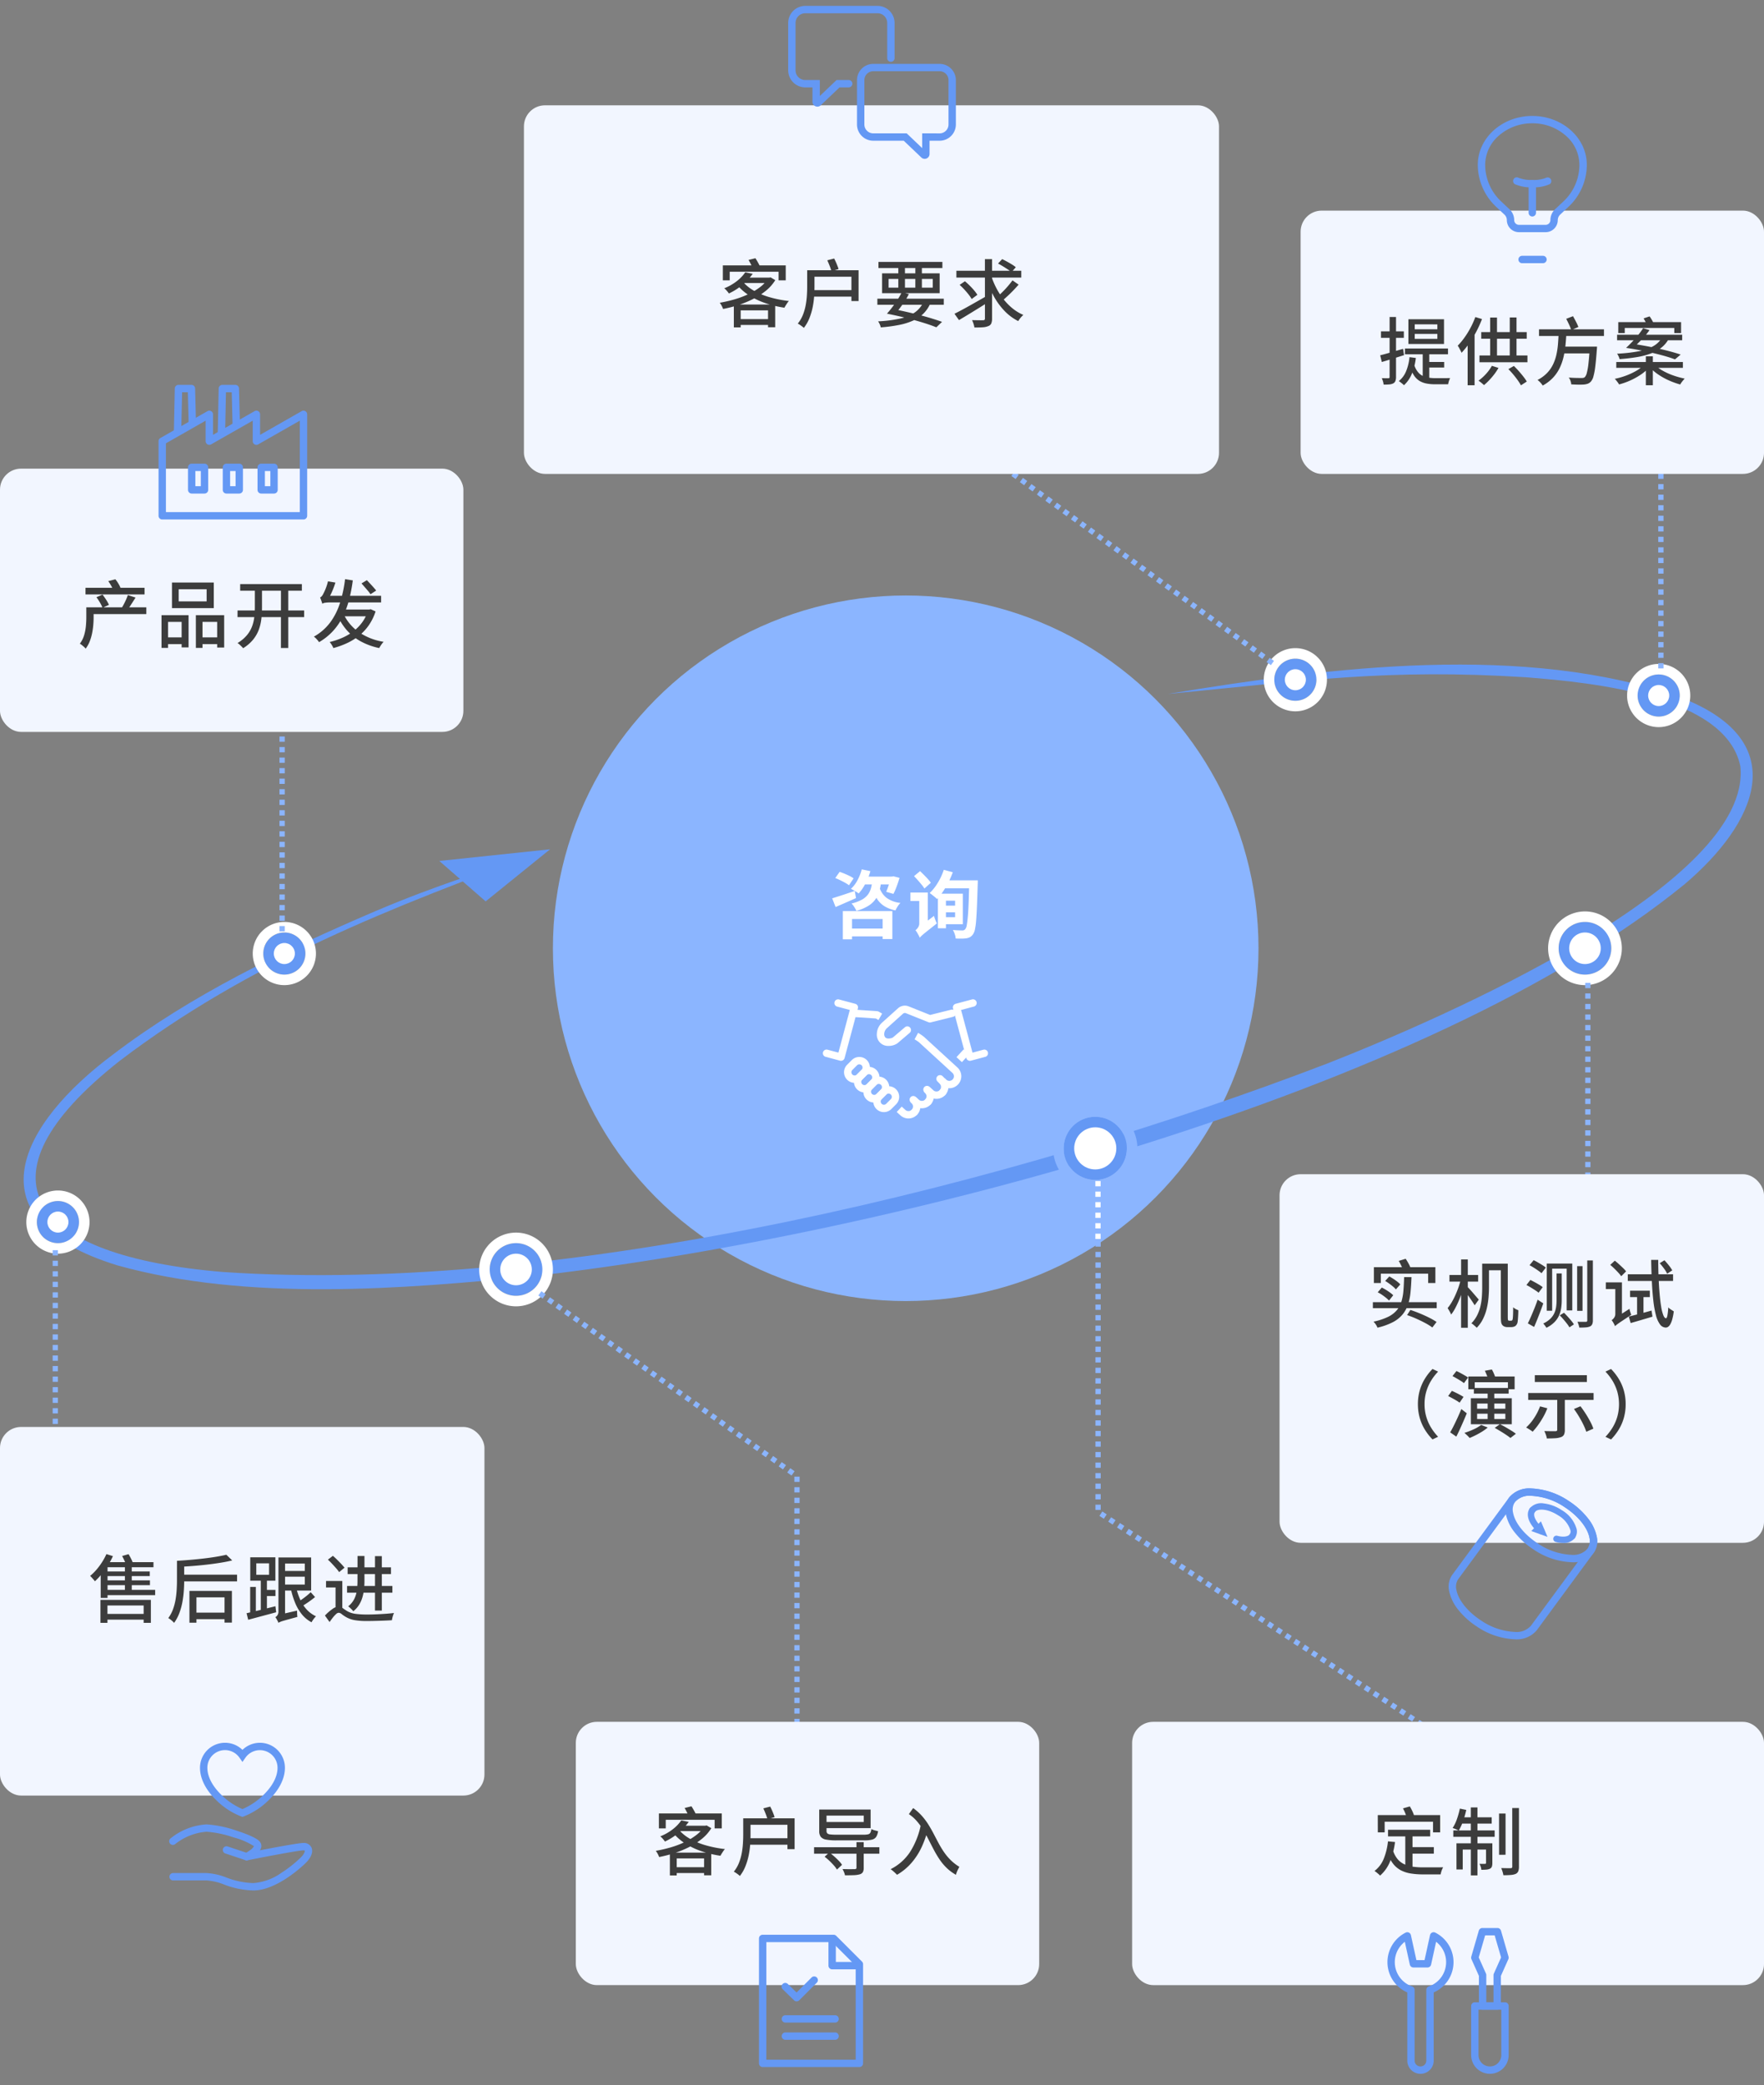
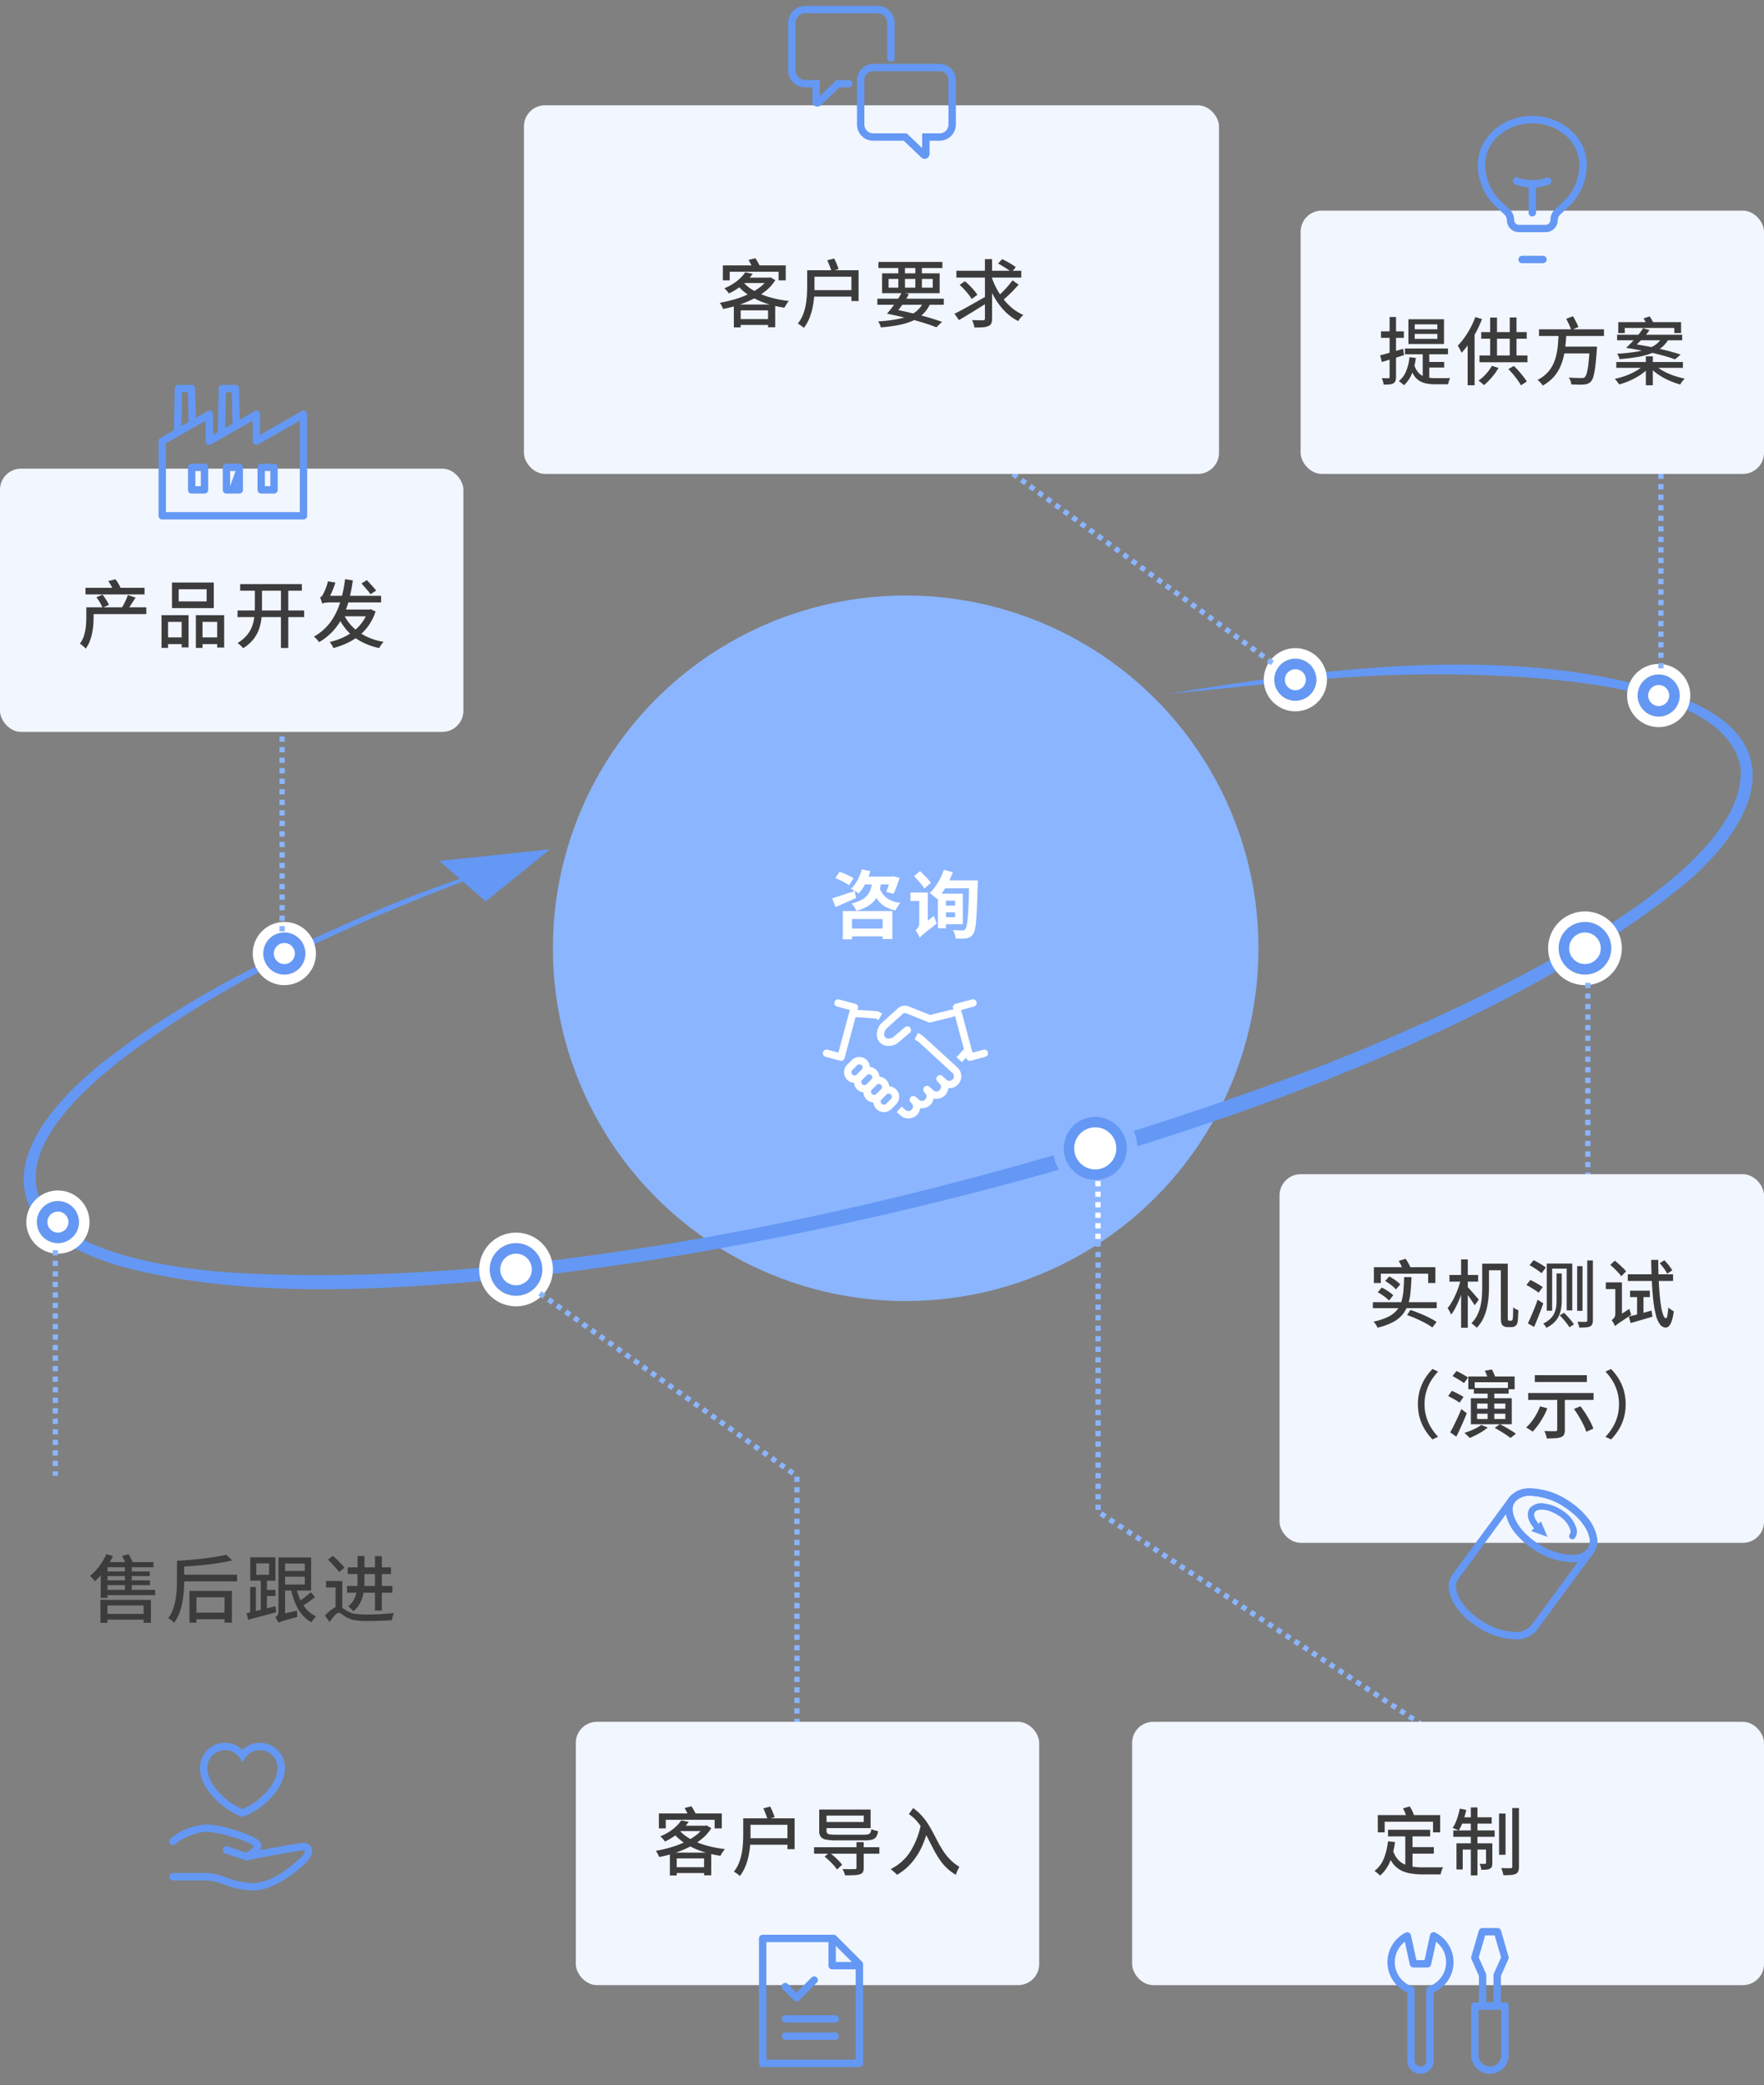
<svg xmlns="http://www.w3.org/2000/svg" width="335" height="396" viewBox="0 0 335 396">
  <rect x="0" y="0" width="335" height="396" fill="#808080" stroke="none" />
  <defs>
    <clipPath id="clip-path">
      <rect id="長方形_2508" data-name="長方形 2508" width="33" height="25" transform="translate(-0.38 -0.085)" fill="#fff" stroke="#707070" stroke-width="1" />
    </clipPath>
    <clipPath id="clip-path-2">
      <rect id="長方形_2509" data-name="長方形 2509" width="335" height="122" transform="translate(2 -0.295)" fill="#fff" stroke="#707070" stroke-width="1" />
    </clipPath>
  </defs>
  <g id="img" transform="translate(-459 -502.91)">
    <g id="グループ_4874" data-name="グループ 4874" transform="translate(64.295 52.991)">
      <g id="コンサルティング" transform="translate(509.787 577.99)">
        <circle id="楕円形_65" data-name="楕円形 65" cx="67" cy="67" r="67" transform="translate(-10.082 -14.981)" fill="#8bb5ff" />
        <path id="パス_2428" data-name="パス 2428" d="M-11.186-.742H-3.6V.742h-7.588Zm-.756-3.318h9.408V1.246H-4.382V-2.562h-5.81V1.3h-1.75Zm3.892-6.552h5.558v1.484H-8.05Zm-.294-1.372,1.638.336a12.042,12.042,0,0,1-.945,2.373A8.776,8.776,0,0,1-8.932-7.406a3.591,3.591,0,0,0-.434-.3q-.266-.161-.546-.322t-.49-.259A5.971,5.971,0,0,0-9.156-9.926,9.441,9.441,0,0,0-8.344-11.984Zm-5.614,5.5,1.218-.385q.686-.217,1.477-.483l1.589-.532.238,1.358q-.994.434-2.009.882t-1.869.812Zm11.1-4.13H-2.6l.266-.056,1.162.294q-.238.812-.546,1.645a11.3,11.3,0,0,1-.616,1.407L-3.7-7.728a12.6,12.6,0,0,0,.462-1.246,13.98,13.98,0,0,0,.378-1.414Zm-3.458.644H-4.62a14.317,14.317,0,0,1-.336,1.932A5.173,5.173,0,0,1-5.677-6.4,4.73,4.73,0,0,1-7.056-5.082a8.539,8.539,0,0,1-2.31.98A3.906,3.906,0,0,0-9.6-4.571a5.412,5.412,0,0,0-.336-.518A2.809,2.809,0,0,0-10.29-5.5a7.677,7.677,0,0,0,2-.749A3.6,3.6,0,0,0-7.14-7.245a3.705,3.705,0,0,0,.567-1.239A10.423,10.423,0,0,0-6.314-9.968Zm1.288,1.3A4.191,4.191,0,0,0-3.682-6.615a5.351,5.351,0,0,0,2.688,1,3.626,3.626,0,0,0-.539.679,5.524,5.524,0,0,0-.413.749,6.438,6.438,0,0,1-2.142-.833A4.475,4.475,0,0,1-5.481-6.447a7.78,7.78,0,0,1-.861-2.079Zm-8.344-1.666.826-1.176q.434.14.938.35t.959.434a4.59,4.59,0,0,1,.749.448l-.868,1.316a5.241,5.241,0,0,0-.721-.469q-.441-.245-.945-.49T-13.37-10.332ZM1.582-10.7l1.148-.952q.35.336.742.728t.742.777a5.735,5.735,0,0,1,.56.707L3.556-8.344a6.811,6.811,0,0,0-.532-.735q-.336-.413-.714-.84T1.582-10.7Zm1.092,11.7L2.3-.532l.336-.532L5.376-3.15a6.278,6.278,0,0,0,.252.763,6.841,6.841,0,0,0,.294.665L4.368-.49q-.6.476-.938.756t-.5.448A2.036,2.036,0,0,0,2.674,1.008ZM.9-7.588h2.73v1.61H.9Zm1.778,8.6A3.526,3.526,0,0,0,2.457.539Q2.31.266,2.156,0a2.041,2.041,0,0,0-.308-.42,2.143,2.143,0,0,0,.483-.511,1.4,1.4,0,0,0,.245-.833V-7.588H4.2V-.616L4.046-.5q-.154.112-.378.294T3.213.182a2.675,2.675,0,0,0-.385.427A.707.707,0,0,0,2.674,1.008ZM7.238-11.9l1.708.462a16.69,16.69,0,0,1-.833,1.911A17.059,17.059,0,0,1,7.084-7.77,10.748,10.748,0,0,1,5.95-6.342a3.029,3.029,0,0,0-.406-.385q-.266-.217-.532-.427T4.55-7.49A8.219,8.219,0,0,0,5.621-8.715a11.234,11.234,0,0,0,.924-1.526A12.37,12.37,0,0,0,7.238-11.9Zm.112,2h5.264v1.512H6.594Zm4.7,0h1.638v.483a2.546,2.546,0,0,1-.014.3q-.07,2.408-.14,4.1t-.161,2.772A12.479,12.479,0,0,1,13.146-.56a2.422,2.422,0,0,1-.35.882,1.846,1.846,0,0,1-.567.553,2.171,2.171,0,0,1-.707.231,6.713,6.713,0,0,1-.91.063q-.546.007-1.12-.021A3.063,3.063,0,0,0,9.324.343,4.039,4.039,0,0,0,8.96-.476q.588.056,1.071.07t.735.014a.719.719,0,0,0,.322-.063.729.729,0,0,0,.238-.2A1.515,1.515,0,0,0,11.6-1.4q.105-.574.2-1.617t.154-2.66q.063-1.617.105-3.871ZM7.182-5.1h3.052v1.274H7.182Zm.112-2.268H10.85v5.8H7.294V-2.912H9.38V-6.034H7.294Zm-1.176,0H7.644V-.8H6.118Z" transform="translate(56.918 49.019)" fill="#fff" />
        <g id="i" transform="translate(40.298 60.104)" clip-path="url(#clip-path)">
          <g id="グループ_4867" data-name="グループ 4867" transform="translate(1.6 2.309)">
            <path id="パス_1224" data-name="パス 1224" d="M14.177,14.013a2.128,2.128,0,0,1-2.245-2.3A2.989,2.989,0,0,1,12.914,9.6l0,0,3.055-2.75.011-.01a1.96,1.96,0,0,1,1.282-.474,1.911,1.911,0,0,1,.707.138l4.078,1.63,4.007-1a.7.7,0,1,1,.34,1.358L22.17,9.545a.7.7,0,0,1-.43-.029L17.454,7.8a.52.52,0,0,0-.195-.038.549.549,0,0,0-.356.13c-2.51,2.26-2.963,2.668-3.058,2.752h0a1.564,1.564,0,0,0-.514,1.1.9.9,0,0,0,.212.66c.379.379,1.225.147,1.423.018l2.3-1.957a.7.7,0,0,1,.908,1.066l-2.322,1.977-.033.026A2.935,2.935,0,0,1,14.177,14.013Z" transform="translate(-2.391 -5.865)" fill="#fff" />
            <path id="パス_1225" data-name="パス 1225" d="M31.561,16.68a.7.7,0,0,1-.676-.519L28.355,6.714a.7.7,0,0,1,.5-.857l3.1-.83a.7.7,0,1,1,.362,1.352l-2.426.649,2.167,8.1,2.059-.552a.7.7,0,1,1,.363,1.352l-2.735.733A.7.7,0,0,1,31.561,16.68Z" transform="translate(-4.352 -5.702)" fill="#fff" />
            <path id="線_148" data-name="線 148" d="M.515,1.944-.515,1,.836-.474,1.867.474Z" transform="translate(25.18 9.286)" fill="#fff" />
            <path id="パス_1226" data-name="パス 1226" d="M3.735,16.68a.7.7,0,0,1-.181-.024L.819,15.923a.7.7,0,1,1,.363-1.352l2.059.552,2.167-8.1L2.981,6.378a.7.7,0,0,1,.362-1.352l3.1.83a.7.7,0,0,1,.5.857L4.412,16.161a.7.7,0,0,1-.676.519Z" transform="translate(-1 -5.702)" fill="#fff" />
            <path id="パス_1227" data-name="パス 1227" d="M11.577,9.2l-.508-.291L7.044,8.645l.093-1.4,4.186.279a.7.7,0,0,1,.3.091l.648.372Z" transform="translate(-1.728 -5.971)" fill="#fff" />
            <path id="パス_1228" data-name="パス 1228" d="M26.62,22.741a2.262,2.262,0,0,1-1.4-.484l-.032-.027-.367-.325.928-1.048.349.309a.869.869,0,0,0,1.11-1.335c-1.01-.924-5.918-5.418-6.339-5.813a8.672,8.672,0,0,0-.849-.561l.664-1.232A8.5,8.5,0,0,1,21.827,13l0,0c.153.146,3.964,3.637,6.33,5.8a2.271,2.271,0,0,1-1.534,3.943Z" transform="translate(-3.314 -6.556)" fill="#fff" />
            <path id="パス_1229" data-name="パス 1229" d="M24.449,26.137a2.263,2.263,0,0,1-1.4-.484l-.032-.027-.834-.738a.7.7,0,0,1,.928-1.048l.816.722a.868.868,0,0,0,1.182-.129.7.7,0,1,1,1.063.911A2.264,2.264,0,0,1,24.449,26.137Z" transform="translate(-3.588 -7.934)" fill="#fff" />
            <path id="パス_1230" data-name="パス 1230" d="M25.974,25.306a.7.7,0,0,1-.531-1.156.864.864,0,0,0-.072-1.2l-.03-.029-.409-.421a.7.7,0,0,1,1-.975l.4.407a2.258,2.258,0,0,1,.172,3.133A.7.7,0,0,1,25.974,25.306Z" transform="translate(-3.922 -7.652)" fill="#fff" />
            <path id="パス_1231" data-name="パス 1231" d="M21.339,28.189a2.26,2.26,0,0,1-1.4-.485l-.032-.027-.663-.587a.7.7,0,1,1,.928-1.048l.645.571a.867.867,0,0,0,1.18-.13.7.7,0,0,1,1.063.911A2.264,2.264,0,0,1,21.339,28.189Z" transform="translate(-3.237 -8.197)" fill="#fff" />
            <path id="パス_1232" data-name="パス 1232" d="M22.895,27.393a.7.7,0,0,1-.531-1.156.864.864,0,0,0-.072-1.2A.7.7,0,1,1,23.238,24a2.258,2.258,0,0,1,.189,3.148A.7.7,0,0,1,22.895,27.393Z" transform="translate(-3.602 -7.952)" fill="#fff" />
            <path id="パス_1233" data-name="パス 1233" d="M18.413,30.372a2.263,2.263,0,0,1-1.4-.484l-.033-.027-.4-.354-.013-.012-.379-.354.955-1.024.373.348.375.332a.868.868,0,0,0,1.182-.13l1.063.911A2.264,2.264,0,0,1,18.413,30.372Z" transform="translate(-2.873 -8.444)" fill="#fff" />
            <path id="パス_1234" data-name="パス 1234" d="M19.985,29.593a.7.7,0,0,1-.531-1.156.864.864,0,0,0-.072-1.2.7.7,0,1,1,.945-1.033,2.258,2.258,0,0,1,.189,3.148A.7.7,0,0,1,19.985,29.593Z" transform="translate(-3.255 -8.215)" fill="#fff" />
            <path id="長方形_2502" data-name="長方形 2502" d="M1.311-.7h1.26a2.011,2.011,0,0,1,0,4.022H1.311a2.011,2.011,0,0,1,0-4.022Zm1.26,2.622A.611.611,0,0,0,2.571.7H1.311a.611.611,0,0,0,0,1.222Z" transform="translate(3.467 13.149) rotate(-45)" fill="#fff" />
            <path id="長方形_2503" data-name="長方形 2503" d="M1.311-.7h1.26a2.011,2.011,0,0,1,0,4.021H1.31a2.011,2.011,0,0,1,0-4.021Zm1.26,2.621A.611.611,0,0,0,2.571.7H1.311a.611.611,0,0,0,0,1.221Z" transform="translate(5.32 15.002) rotate(-45)" fill="#fff" />
            <path id="長方形_2504" data-name="長方形 2504" d="M1.311-.7h1.26a2.011,2.011,0,0,1,0,4.021H1.311a2.011,2.011,0,1,1,0-4.021Zm1.26,2.621A.611.611,0,0,0,2.571.7H1.311a.611.611,0,0,0,0,1.221Z" transform="translate(7.174 16.856) rotate(-45)" fill="#fff" />
            <path id="長方形_2505" data-name="長方形 2505" d="M1.311-.7h1.26a2.011,2.011,0,0,1,0,4.022H1.311a2.011,2.011,0,1,1,0-4.022Zm1.26,2.622A.611.611,0,0,0,2.571.7H1.311a.611.611,0,0,0,0,1.222Z" transform="translate(9.028 18.71) rotate(-45)" fill="#fff" />
          </g>
        </g>
      </g>
      <g id="arr" transform="translate(392.705 575.304)" clip-path="url(#clip-path-2)">
        <path id="パス_1252" data-name="パス 1252" d="M212.228,8.143c30.5-6.726,67.407-13.3,97.367-4.387,22.07,7.3,15.171,23.356,2.525,35.3C265.58,81.355,164.7,113.6,98.153,124.78c-25.165,3.875-54.477,7.754-79.48,2.184-28.913-7.256-19.688-26.05-2.936-39.971C29.874,75,46.823,65.688,64.033,57.225c11.507-5.614,20.186-8.732,32.24-13.437C66.861,56.345,40.541,68.263,17.1,88.107-10.4,112.2,2.318,126.053,38.71,127.164c65.952,1.025,149.313-24.646,207.556-50.591,20.811-9.466,78.817-38.282,75.2-60.46C317.978,3.006,292.988,1.754,279.929,1.425c-26.446-.295-41.734,2.847-67.7,6.718" transform="translate(12.317 -12.834) rotate(3)" fill="#6498f4" />
        <path id="パス_1253" data-name="パス 1253" d="M0,3.312,20.889,0,9.19,10.52Z" transform="translate(85.603 34.814) rotate(3)" fill="#6498f4" />
      </g>
      <g id="dot" transform="translate(-91.295 11.009)">
        <circle id="楕円形_72" data-name="楕円形 72" cx="4" cy="4" r="4" transform="translate(728 564)" fill="#6498f4" />
        <path id="楕円形_72_-_アウトライン" data-name="楕円形 72 - アウトライン" d="M4,0A4,4,0,1,0,8,4,4,4,0,0,0,4,0M4-2A6,6,0,1,1-2,4,6.007,6.007,0,0,1,4-2Z" transform="translate(728 564)" fill="#fff" />
        <circle id="楕円形_73" data-name="楕円形 73" cx="2" cy="2" r="2" transform="translate(730 566)" fill="#fff" />
      </g>
      <g id="dot-2" data-name="dot" transform="translate(-22.295 14.009)">
        <circle id="楕円形_72-2" data-name="楕円形 72" cx="4" cy="4" r="4" transform="translate(728 564)" fill="#6498f4" />
        <path id="楕円形_72_-_アウトライン-2" data-name="楕円形 72 - アウトライン" d="M4,0A4,4,0,1,0,8,4,4,4,0,0,0,4,0M4-2A6,6,0,1,1-2,4,6.007,6.007,0,0,1,4-2Z" transform="translate(728 564)" fill="#fff" />
        <circle id="楕円形_73-2" data-name="楕円形 73" cx="2" cy="2" r="2" transform="translate(730 566)" fill="#fff" />
      </g>
      <g id="dot-3" data-name="dot" transform="translate(-283.295 63.009)">
        <circle id="楕円形_72-3" data-name="楕円形 72" cx="4" cy="4" r="4" transform="translate(728 564)" fill="#6498f4" />
        <path id="楕円形_72_-_アウトライン-3" data-name="楕円形 72 - アウトライン" d="M4,0A4,4,0,1,0,8,4,4,4,0,0,0,4,0M4-2A6,6,0,1,1-2,4,6.007,6.007,0,0,1,4-2Z" transform="translate(728 564)" fill="#fff" />
        <circle id="楕円形_73-3" data-name="楕円形 73" cx="2" cy="2" r="2" transform="translate(730 566)" fill="#fff" />
      </g>
      <g id="dot-4" data-name="dot" transform="translate(-326.295 114.009)">
        <circle id="楕円形_72-4" data-name="楕円形 72" cx="4" cy="4" r="4" transform="translate(728 564)" fill="#6498f4" />
        <path id="楕円形_72_-_アウトライン-4" data-name="楕円形 72 - アウトライン" d="M4,0A4,4,0,1,0,8,4,4,4,0,0,0,4,0M4-2A6,6,0,1,1-2,4,6.007,6.007,0,0,1,4-2Z" transform="translate(728 564)" fill="#fff" />
        <circle id="楕円形_73-4" data-name="楕円形 73" cx="2" cy="2" r="2" transform="translate(730 566)" fill="#fff" />
      </g>
      <g id="dot-5" data-name="dot" transform="translate(-37.286 61.009)">
        <circle id="楕円形_72-5" data-name="楕円形 72" cx="5" cy="5" r="5" transform="translate(727.991 564)" fill="#6498f4" />
        <path id="楕円形_72_-_アウトライン-5" data-name="楕円形 72 - アウトライン" d="M5,0a5,5,0,1,0,5,5A5,5,0,0,0,5,0M5-2A7,7,0,1,1-2,5,7.008,7.008,0,0,1,5-2Z" transform="translate(727.991 564)" fill="#fff" />
        <circle id="楕円形_73-5" data-name="楕円形 73" cx="3" cy="3" r="3" transform="translate(729.991 566)" fill="#fff" />
      </g>
      <g id="dot-6" data-name="dot" transform="translate(-240.286 122.009)">
        <circle id="楕円形_72-6" data-name="楕円形 72" cx="5" cy="5" r="5" transform="translate(727.991 564)" fill="#6498f4" />
        <path id="楕円形_72_-_アウトライン-6" data-name="楕円形 72 - アウトライン" d="M5,0a5,5,0,1,0,5,5A5,5,0,0,0,5,0M5-2A7,7,0,1,1-2,5,7.008,7.008,0,0,1,5-2Z" transform="translate(727.991 564)" fill="#fff" />
        <circle id="楕円形_73-6" data-name="楕円形 73" cx="3" cy="3" r="3" transform="translate(729.991 566)" fill="#fff" />
      </g>
      <g id="dot-7" data-name="dot" transform="translate(-131.707 97.588)">
        <circle id="楕円形_72-7" data-name="楕円形 72" cx="6" cy="6" r="6" transform="translate(728.412 564.421)" fill="#6498f4" />
        <path id="楕円形_72_-_アウトライン-7" data-name="楕円形 72 - アウトライン" d="M6,0a6,6,0,1,0,6,6A6,6,0,0,0,6,0M6-2A8,8,0,1,1-2,6,8.009,8.009,0,0,1,6-2Z" transform="translate(728.412 564.421)" fill="#8bb5ff" />
        <circle id="楕円形_73-7" data-name="楕円形 73" cx="4" cy="4" r="4" transform="translate(730.412 566.421)" fill="#fff" />
      </g>
    </g>
    <g id="item" transform="translate(28.5 29.91)">
      <path id="パス_1525" data-name="パス 1525" d="M663.9,609.576l-.808-.589.589-.808.808.589Zm-1.616-1.178-.808-.589.589-.808.808.589Zm-1.616-1.178-.808-.589.589-.808.808.589Zm-1.616-1.178-.808-.589.589-.808.808.589Zm-1.616-1.178-.808-.589.589-.808.808.589Zm-1.616-1.178-.808-.589.589-.808.808.589Zm-1.616-1.178-.808-.589.589-.808.808.589Zm-1.616-1.178-.808-.589.589-.808.808.589Zm-1.616-1.178-.808-.589.589-.808.808.589Zm-1.616-1.178-.808-.589.589-.808.808.589Zm-1.616-1.178-.808-.589.589-.808.808.589Zm-1.616-1.178-.808-.589.589-.808.808.589Zm-1.616-1.178-.808-.589.589-.808.808.589Zm-1.616-1.178-.808-.589.589-.808.808.589Zm-1.616-1.178-.808-.589.589-.808.808.589Zm-1.616-1.178-.808-.589.589-.808.808.589Zm-1.616-1.178-.808-.589.589-.808.808.589Zm-1.616-1.178-.808-.589.589-.808.808.589Zm-1.616-1.178-.808-.589.589-.808.808.589Zm-1.616-1.178-.808-.589.589-.808.808.589Zm-1.616-1.178-.808-.589.589-.808.808.589Zm-1.616-1.178-.808-.589.589-.808.808.589Zm-1.616-1.178-.808-.589.589-.808.808.589Zm-1.616-1.178-.808-.589.589-.808.808.589Zm-1.616-1.178-.808-.589.589-.808.808.589Zm-1.616-1.178-.808-.589.589-.808.808.589Zm-1.616-1.178-.808-.589.589-.808.808.589Zm-1.616-1.178-.808-.589.589-.808.808.589Zm-1.616-1.178-.808-.589.589-.808.808.589Zm-1.616-1.178-.808-.589.589-.808.808.589Zm-1.616-1.178-.808-.589.589-.808.808.589Zm-1.616-1.178-.808-.589.589-.808.808.589Zm-1.616-1.178-.808-.589.589-.808.808.589Z" transform="translate(7.949 -10.254)" fill="#8bb5ff" />
      <rect id="長方形_2510" data-name="長方形 2510" width="132" height="70" rx="4" transform="translate(530 493)" fill="#f2f6ff" />
      <path id="パス_2426" data-name="パス 2426" d="M-23.968-9.282l1.414.28a11.665,11.665,0,0,1-1.855,2.023,11.874,11.874,0,0,1-2.667,1.715,3.7,3.7,0,0,0-.252-.343q-.154-.189-.322-.364a1.791,1.791,0,0,0-.322-.273A9.655,9.655,0,0,0-25.5-7.665,7.614,7.614,0,0,0-23.968-9.282Zm.126,1.008h4.578v1.022h-5.5Zm4.186,0h.266l.224-.056.9.532a8.018,8.018,0,0,1-1.785,2.016,13.478,13.478,0,0,1-2.408,1.554A19.383,19.383,0,0,1-25.249-3.08a23.97,23.97,0,0,1-2.933.756,2.856,2.856,0,0,0-.161-.4q-.1-.217-.231-.427a3.208,3.208,0,0,0-.238-.35,25.8,25.8,0,0,0,2.772-.637,17.713,17.713,0,0,0,2.625-.98A12.343,12.343,0,0,0-21.2-6.44a6.184,6.184,0,0,0,1.54-1.638Zm-4.76.784a7.785,7.785,0,0,0,2.149,1.729A13.768,13.768,0,0,0-19.25-4.529a21.878,21.878,0,0,0,3.57.693,2.523,2.523,0,0,0-.308.385q-.154.231-.3.462a4.819,4.819,0,0,0-.245.427,20.283,20.283,0,0,1-3.591-.861,14.383,14.383,0,0,1-3.087-1.463,9.573,9.573,0,0,1-2.352-2.086Zm-1.722,4.326h7.854V1.148h-1.358V-2.058h-5.194V1.176h-1.3ZM-25.4-.392h6.454V.714H-25.4ZM-28.224-10.6h11.942v2.842H-17.64V-9.394h-9.282v1.638h-1.3Zm4.886-1.036,1.3-.322q.266.406.553.931a9.105,9.105,0,0,1,.441.9l-1.372.378q-.14-.364-.406-.91T-23.338-11.634Zm11.13,1.96h1.386v3.108q0,.868-.07,1.89A15.653,15.653,0,0,1-11.179-2.6,11.94,11.94,0,0,1-11.8-.546a7.467,7.467,0,0,1-1.043,1.82,3.464,3.464,0,0,0-.336-.287q-.21-.161-.434-.308A2.476,2.476,0,0,0-14,.462a6.284,6.284,0,0,0,.973-1.652,9.767,9.767,0,0,0,.532-1.841,15.375,15.375,0,0,0,.231-1.848q.056-.9.056-1.687Zm3.822-1.89,1.3-.336q.252.476.483,1.036t.357.966L-7.6-9.492a10.072,10.072,0,0,0-.336-1Q-8.162-11.074-8.386-11.564Zm-2.954,1.89h8.89v5.852H-3.808v-4.62H-11.34Zm.028,3.78h8.2v1.232h-8.2ZM1.12-4.27H13.734v1.148H1.12Zm.21-6.986H13.468v1.162H1.33ZM9.94-3.794l1.274.336A6.284,6.284,0,0,1,9.891-1.463,6.649,6.649,0,0,1,7.917-.119,12.412,12.412,0,0,1,5.229.714a29.689,29.689,0,0,1-3.465.462,2.592,2.592,0,0,0-.2-.609,3.767,3.767,0,0,0-.3-.539A24.954,24.954,0,0,0,5.39-.49,7.946,7.946,0,0,0,8.246-1.673,4.923,4.923,0,0,0,9.94-3.794Zm-7,2.366.924-.924q1.33.252,2.66.553t2.583.623q1.253.322,2.345.658T13.4.126L12.32,1.162Q11.256.728,9.779.273t-3.227-.9Q4.8-1.064,2.94-1.428ZM5.1-10.822h1.26v4.858H5.1Zm3.234,0H9.576v4.858H8.33Zm-5.082,2.8V-6.37h8.386V-8.022ZM2.016-9.086H12.95V-5.32H2.016ZM2.94-1.428q.476-.532,1-1.218t1-1.421a14.689,14.689,0,0,0,.812-1.407L7.1-5.152A12.413,12.413,0,0,1,6.321-3.8q-.455.693-.931,1.316T4.536-1.414ZM16.128-9.576h12.32v1.288H16.128Zm6.678,1.148a14.6,14.6,0,0,0,.98,2.275,13.3,13.3,0,0,0,1.358,2.058,11.02,11.02,0,0,0,1.694,1.7,8.586,8.586,0,0,0,2,1.2q-.154.14-.343.343a4.908,4.908,0,0,0-.35.42,4.178,4.178,0,0,0-.273.413,9.588,9.588,0,0,1-2.632-1.96,13.366,13.366,0,0,1-2.03-2.793A19.058,19.058,0,0,1,21.77-8.12Zm3.976.672,1.162.812q-.462.532-1.008,1.1T25.844-4.774q-.546.5-1.022.91l-.966-.742q.462-.392,1.008-.931t1.05-1.127Q26.418-7.252,26.782-7.756Zm-2.744-3.192.784-.84q.434.21.924.476t.938.546a6.275,6.275,0,0,1,.728.518l-.826.938a6.139,6.139,0,0,0-.714-.539q-.434-.287-.917-.581T24.038-10.948ZM16.744-6.9l1.008-.686q.434.364.9.826t.847.917a6.273,6.273,0,0,1,.609.833l-1.078.8a6.8,6.8,0,0,0-.581-.854q-.371-.476-.819-.959T16.744-6.9Zm4.8-4.886H22.9V-.532a2.385,2.385,0,0,1-.154.973A.955.955,0,0,1,22.2.924a3.078,3.078,0,0,1-1.05.231q-.658.049-1.6.035A4.356,4.356,0,0,0,19.383.5,4.611,4.611,0,0,0,19.1-.2q.686.014,1.288.021T21.2-.182a.382.382,0,0,0,.273-.077.382.382,0,0,0,.077-.273ZM15.764-1.414q.742-.364,1.757-.917t2.149-1.2Q20.8-4.172,21.9-4.8L22.288-3.7q-.952.616-1.96,1.239t-1.953,1.2q-.945.574-1.757,1.05Z" transform="translate(596 534)" fill="#3c3c3c" />
      <g id="i-2" data-name="i" transform="translate(68 -40.405)">
        <rect id="area" width="32" height="32" transform="translate(512 513.405)" fill="none" />
        <path id="パス_1217" data-name="パス 1217" d="M741.32,180.548a.951.951,0,0,1-.32-.056.927.927,0,0,1-.622-.883v-2.717h-1.368a3.243,3.243,0,0,1-3.239-3.239v-9a3.243,3.243,0,0,1,3.239-3.239h13.723a3.243,3.243,0,0,1,3.239,3.239v6.682a.7.7,0,0,1-1.4,0v-6.682a1.841,1.841,0,0,0-1.839-1.839H739.009a1.841,1.841,0,0,0-1.839,1.839v9a1.841,1.841,0,0,0,1.839,1.839h2.768v3.034l3.183-3.034h2.3a.7.7,0,1,1,0,1.4h-1.737L742,180.245A.924.924,0,0,1,741.32,180.548Z" transform="translate(-223.584 353.109)" fill="#6498f4" />
        <path id="パス_1219" data-name="パス 1219" d="M799.629,174.915h12.6A3.093,3.093,0,0,1,815.317,178v8.422a3.093,3.093,0,0,1-3.089,3.089h-1.91v2.516a.923.923,0,0,1-1.6.628l-3.3-3.144h-5.791a3.093,3.093,0,0,1-3.089-3.089V178A3.093,3.093,0,0,1,799.629,174.915Zm12.6,13.2a1.691,1.691,0,0,0,1.689-1.689V178a1.691,1.691,0,0,0-1.689-1.689h-12.6A1.691,1.691,0,0,0,797.94,178v8.422a1.691,1.691,0,0,0,1.689,1.689h6.351l2.937,2.8v-2.8Z" transform="translate(-271.288 350.621)" fill="#6498f4" />
      </g>
    </g>
    <g id="item-2" data-name="item" transform="translate(127.706 332.118)">
      <path id="パス_1528" data-name="パス 1528" d="M672,674.279l-.837-.548.548-.837.837.548Zm-1.673-1.1-.837-.548.548-.837.837.548Zm-1.673-1.1-.837-.548.548-.837.837.548Zm-1.673-1.1-.837-.548.548-.837.837.548Zm-1.673-1.1-.837-.548.548-.837.837.548Zm-1.673-1.1-.837-.548.548-.837.837.548Zm-1.673-1.1-.837-.548.548-.837.837.548Zm-1.673-1.1-.837-.548.548-.837.837.548Zm-1.673-1.1-.837-.548.548-.837.837.548Zm-1.673-1.1-.837-.548.548-.837.837.548Zm-1.673-1.1-.837-.548.548-.837.837.548Zm-1.673-1.1-.837-.548.548-.837.837.548Zm-1.673-1.1-.837-.548.548-.837.837.548Zm-1.673-1.1-.837-.548.548-.837.837.548Zm-1.673-1.1-.837-.548.548-.837.837.548Zm-1.673-1.1-.837-.548.548-.837.837.548Zm-1.673-1.1-.837-.548.548-.837.837.548Zm-1.673-1.1-.837-.548.548-.837.837.548Zm-1.673-1.1-.837-.548.548-.837.837.548Zm-1.673-1.1-.837-.548.548-.837.837.548Zm-1.673-1.1-.837-.548.548-.837.837.548Zm-1.673-1.1-.837-.548.548-.837.837.548Zm-1.673-1.1-.837-.548.548-.837.837.548Zm-1.673-1.1-.837-.548.548-.837.837.548Zm-1.673-1.1-.837-.548.548-.837.837.548Zm-1.673-1.1-.837-.548.548-.837.837.548Zm-1.673-1.1-.837-.548.548-.837.837.548Zm-1.673-1.1-.837-.548.548-.837.837.548Zm-1.673-1.1-.837-.548.548-.837.837.548Zm-1.673-1.1-.837-.548.548-.837.837.548Zm-1.673-1.1-.837-.548.548-.837.837.548Zm-1.673-1.1-.837-.548.548-.837.837.548Zm-1.673-1.1-.837-.548.548-.837.837.548Zm-1.673-1.1-.837-.548.548-.837.837.548Zm-1.673-1.1-.837-.548.548-.837.837.548Zm-1.673-1.1-.837-.548.548-.837.837.548Zm-1.673-1.1-.837-.548.548-.837.837.548Zm-.594-1.679h-1v-1h1Zm0-2h-1v-1h1Zm0-2h-1v-1h1Zm0-2h-1v-1h1Zm0-2h-1v-1h1Zm0-2h-1v-1h1Zm0-2h-1v-1h1Zm0-2h-1v-1h1Zm0-2h-1v-1h1Zm0-2h-1v-1h1Zm0-2h-1v-1h1Zm0-2h-1v-1h1Zm0-2h-1v-1h1Zm0-2h-1v-1h1Zm0-2h-1v-1h1Zm0-2h-1v-1h1Zm0-2h-1v-1h1Zm0-2h-1v-1h1Zm0-2h-1v-1h1Zm0-2h-1v-1h1Zm0-2h-1v-1h1Zm0-2h-1v-1h1Zm0-2h-1v-1h1Zm0-2h-1v-1h1Zm0-2h-1v-1h1Zm0-2h-1v-1h1Zm0-2h-1v-1h1Zm0-2h-1v-1h1Zm0-2h-1v-1h1Zm0-2h-1v-1h1Zm0-2h-1v-1h1Zm0-2h-1v-.005h1Z" transform="translate(-70.853 -175.462)" fill="#8bb5ff" />
      <rect id="長方形_2510-2" data-name="長方形 2510" width="120" height="50" rx="4" transform="translate(546.294 497.792)" fill="#f2f6ff" />
      <path id="パス_2430" data-name="パス 2430" d="M-11.4-7.5H-3.4v1.26H-11.4Zm3.976,3.29H-2.7v1.246H-7.42Zm-.7-2.646h1.372V.084L-8.12-.1Zm-3.29,1.554,1.344.126a15.059,15.059,0,0,1-.966,3.738A6.959,6.959,0,0,1-12.908,1.2,3.544,3.544,0,0,0-13.2.917q-.2-.175-.406-.336t-.364-.259A5.469,5.469,0,0,0-12.215-2,12.245,12.245,0,0,0-11.41-5.306Zm.966,1.764a4.866,4.866,0,0,0,.9,1.652,3.708,3.708,0,0,0,1.3.959,5.948,5.948,0,0,0,1.624.448,14.157,14.157,0,0,0,1.89.119h2.3q.469,0,.868-.007t.637-.007a2.987,2.987,0,0,0-.2.392,3.476,3.476,0,0,0-.175.5q-.07.259-.112.455H-4.8A14.34,14.34,0,0,1-7.077.8,6.148,6.148,0,0,1-8.953.2,4.666,4.666,0,0,1-10.437-1.05a7,7,0,0,1-1.1-2.114Zm-2.9-6.748H-1.5v3.276H-2.856V-9.03H-12.04v2.016h-1.3Zm4.774-1.274,1.316-.378a10.1,10.1,0,0,1,.49.931,5.346,5.346,0,0,1,.336.889l-1.386.42a6.538,6.538,0,0,0-.294-.9A7.153,7.153,0,0,0-8.568-11.564Zm18.256.98H10.92v7.826H9.688Zm2.506-1.05h1.274V-.5a2.3,2.3,0,0,1-.14.9.969.969,0,0,1-.49.483,2.994,2.994,0,0,1-.938.2q-.588.049-1.386.049a4.859,4.859,0,0,0-.161-.672,4.945,4.945,0,0,0-.259-.686q.588.014,1.1.021T11.9-.21a.329.329,0,0,0,.224-.063.3.3,0,0,0,.07-.231Zm-7.868-.112h1.26V1.162H4.326ZM7.21-4.928h1.2V-1.19a2.2,2.2,0,0,1-.084.665.726.726,0,0,1-.364.413A1.894,1.894,0,0,1,7.28.063Q6.874.1,6.314.1A2.22,2.22,0,0,0,6.2-.483a3.657,3.657,0,0,0-.231-.553q.392.014.679.014a3.773,3.773,0,0,0,.4-.014q.168,0,.168-.182Zm-5.614,0H7.7v1.19H2.786V.042H1.6Zm-.6-2.45H8.848V-6.16H.994Zm1.4-2.492H8.288v1.2H2.156ZM2.24-11.522l1.218.252a17.344,17.344,0,0,1-.616,2.149A9.761,9.761,0,0,1,2.03-7.35q-.126-.07-.336-.168T1.26-7.7q-.224-.084-.392-.14A7.414,7.414,0,0,0,1.68-9.52,15.607,15.607,0,0,0,2.24-11.522Z" transform="translate(606.294 525.792)" fill="#3c3c3c" />
      <g id="i-3" data-name="i" transform="translate(79.849 21.792)">
        <rect id="area-2" data-name="area" width="24.889" height="32" transform="translate(514 513)" fill="none" />
        <g id="グループ_4875" data-name="グループ 4875" transform="translate(515.632 515.856)">
          <path id="パス_1244" data-name="パス 1244" d="M38.323.1h2.865a.7.7,0,0,1,.672.5l1.433,4.937a.7.7,0,0,1-.033.481L41.842,9.194v5.721a.7.7,0,0,1-.7.7H38.37a.7.7,0,0,1-.7-.7V9.194L36.252,6.022a.7.7,0,0,1-.033-.481L37.651.6A.7.7,0,0,1,38.323.1Zm2.339,1.4H38.849L37.635,5.685l1.375,3.074a.7.7,0,0,1,.061.286v5.17h1.371V9.045a.7.7,0,0,1,.061-.286l1.375-3.074Z" transform="translate(-20.996 -0.8)" fill="#6498f4" />
          <path id="パス_1246" data-name="パス 1246" d="M39.756,45.716a3.569,3.569,0,0,1-3.565-3.565V32.837a.7.7,0,0,1,.7-.7h5.73a.7.7,0,0,1,.7.7v9.314A3.569,3.569,0,0,1,39.756,45.716ZM37.591,33.537v8.614a2.165,2.165,0,1,0,4.33,0V33.537Z" transform="translate(-20.996 -18.728)" fill="#6498f4" />
          <path id="パス_1248" data-name="パス 1248" d="M3.874,1.919a.7.7,0,0,1,.684.55L5.6,7.214H7.147L8.188,2.469a.7.7,0,0,1,1-.475,6.273,6.273,0,0,1-.3,11.356V26.3a2.508,2.508,0,0,1-5.017,0V13.35A6.273,6.273,0,0,1,3.559,1.994.7.7,0,0,1,3.874,1.919Zm2.5,25.487A1.11,1.11,0,0,0,7.481,26.3V12.871a.7.7,0,0,1,.473-.662A4.874,4.874,0,0,0,9.343,3.736l-.95,4.328a.7.7,0,0,1-.684.55H5.036a.7.7,0,0,1-.684-.55L3.4,3.736a4.874,4.874,0,0,0,1.389,8.473.7.7,0,0,1,.473.662V26.3A1.11,1.11,0,0,0,6.373,27.406Z" transform="translate(-0.8 -1.818)" fill="#6498f4" />
        </g>
      </g>
      <path id="パス_1529" data-name="パス 1529" d="M540.313,406.088h-1v-1h1Zm0-2h-1v-1h1Zm0-2h-1v-1h1Zm0-2h-1v-1h1Zm0-2h-1v-1h1Zm0-2h-1v-1h1Z" fill="#fff" />
    </g>
    <g id="item-3" data-name="item" transform="translate(147 228.773)">
      <path id="パス_1255" data-name="パス 1255" d="M648.933,608.891h-1v-1h1Zm0-2h-1v-1h1Zm0-2h-1v-1h1Zm0-2h-1v-1h1Zm0-2h-1v-1h1Zm0-2h-1v-1h1Zm0-2h-1v-1h1Zm0-2h-1v-1h1Zm0-2h-1v-1h1Zm0-2h-1v-1h1Zm0-2h-1v-1h1Zm0-2h-1v-1h1Zm0-2h-1v-1h1Zm0-2h-1v-1h1Zm0-2h-1v-1h1Zm0-2h-1v-1h1Zm0-2h-1v-1h1Zm0-2h-1v-1h1Zm0-2h-1v-1h1Zm0-2h-1v-1h1Zm0-2h-1v-1h1Zm0-2h-1v-1h1Zm0-2h-1v-1h1Z" transform="translate(-34.885 -103.09)" fill="#8bb5ff" />
      <rect id="長方形_2510-3" data-name="長方形 2510" width="92" height="70" rx="4" transform="translate(555 497.137)" fill="#f2f6ff" />
      <path id="パス_2429" data-name="パス 2429" d="M-21.784-1.246l.63-.98q.938.308,1.862.693t1.729.791a12.215,12.215,0,0,1,1.379.8l-.8,1.05a10.471,10.471,0,0,0-1.33-.833q-.77-.413-1.659-.812A19.432,19.432,0,0,0-21.784-1.246Zm-1.582-10.29,1.316-.406a10.628,10.628,0,0,1,.574.959,5.744,5.744,0,0,1,.406.917l-1.4.462a6.924,6.924,0,0,0-.371-.931Q-23.1-11.088-23.366-11.536Zm-4.718,1.19h11.676v3.01H-17.78V-9.114h-8.988v1.778h-1.316Zm5.74,1.89h1.4Q-21-6.93-21.126-5.628A10.819,10.819,0,0,1-21.6-3.269a5.989,5.989,0,0,1-1.036,1.9A5.956,5.956,0,0,1-24.486.1a12.236,12.236,0,0,1-2.926,1.043,2.455,2.455,0,0,0-.308-.6A3.594,3.594,0,0,0-28.154,0a12.1,12.1,0,0,0,2.716-.889,5.138,5.138,0,0,0,1.68-1.253,4.66,4.66,0,0,0,.9-1.666A9.784,9.784,0,0,0-22.477-5.9Q-22.386-7.056-22.344-8.456ZM-28.28-3.7h12.124v1.134H-28.28Zm2.338-4.032.784-.854q.364.2.763.455t.749.532a4.339,4.339,0,0,1,.574.525l-.84.952a3.652,3.652,0,0,0-.539-.539q-.343-.287-.728-.567T-25.942-7.728Zm-1.414,2.156.77-.9a8.82,8.82,0,0,1,.8.441q.42.259.784.525a4.274,4.274,0,0,1,.588.5l-.8,1.008a4.826,4.826,0,0,0-.581-.539q-.357-.287-.763-.567A6.647,6.647,0,0,0-27.356-5.572ZM-6.72-11.018h3.3v1.26h-3.3Zm-.8,0H-6.23V-6.5q0,.868-.084,1.89a14.286,14.286,0,0,1-.322,2.051,9.5,9.5,0,0,1-.7,1.988A6.448,6.448,0,0,1-8.554,1.162a3.371,3.371,0,0,0-.287-.28Q-9.03.714-9.226.553a1.654,1.654,0,0,0-.35-.231,6.042,6.042,0,0,0,1.12-1.568A7.866,7.866,0,0,0-7.833-3.01a11.607,11.607,0,0,0,.259-1.8q.056-.889.056-1.7Zm3.542,0H-2.66V-.994q0,.322.014.5a.492.492,0,0,0,.056.231.285.285,0,0,0,.21.084h.322a.29.29,0,0,0,.252-.1.683.683,0,0,0,.07-.175A1.92,1.92,0,0,0-1.694-.8q.028-.238.042-.749t.014-1.183a2.258,2.258,0,0,0,.469.329,3.653,3.653,0,0,0,.511.231q0,.378-.021.812t-.049.8Q-.756-.2-.784,0A1.248,1.248,0,0,1-1.2.812,1.262,1.262,0,0,1-1.582.98a1.677,1.677,0,0,1-.434.056h-.728A1.539,1.539,0,0,1-3.22.959,1,1,0,0,1-3.626.714a1,1,0,0,1-.2-.294,1.692,1.692,0,0,1-.112-.5q-.035-.336-.035-.938Zm-9.758,2.156h5.446V-7.6h-5.446Zm2.212-2.954h1.274V1.162h-1.274Zm-.056,3.766.826.294q-.2.854-.469,1.757t-.63,1.764q-.357.861-.749,1.61a8.218,8.218,0,0,1-.812,1.281,5.476,5.476,0,0,0-.308-.63q-.2-.35-.364-.6a8.041,8.041,0,0,0,.77-1.1,13.472,13.472,0,0,0,.707-1.372q.329-.735.6-1.505A14.756,14.756,0,0,0-11.578-8.05Zm1.232,1.414q.154.14.462.476t.658.742l.644.749q.294.343.42.483l-.784,1.078q-.154-.266-.42-.665t-.567-.833q-.3-.434-.581-.805t-.476-.609ZM7.21-1.2l.812-.49q.336.336.7.735T9.4-.175a5.722,5.722,0,0,1,.5.693l-.854.56A5.525,5.525,0,0,0,8.568.371Q8.26-.028,7.9-.448T7.21-1.2ZM4.746-11.032H9.59v8.9H8.526v-7.938H5.768v7.994H4.746Zm7.686-.588H13.5V-.252A1.813,1.813,0,0,1,13.37.5a.857.857,0,0,1-.406.406,2.326,2.326,0,0,1-.791.182q-.5.042-1.253.042a3.034,3.034,0,0,0-.133-.546,4.876,4.876,0,0,0-.217-.56q.546.014.987.014h.6a.247.247,0,0,0,.28-.28Zm-1.918,1.078h1.022v8.484H10.514ZM6.608-9.156h.98V-4A9.9,9.9,0,0,1,7.483-2.59a5.436,5.436,0,0,1-.406,1.414A4.318,4.318,0,0,1,6.2.1,5.49,5.49,0,0,1,4.676,1.162,1.968,1.968,0,0,0,4.508.9Q4.4.742,4.277.588a2.567,2.567,0,0,0-.2-.238A4.846,4.846,0,0,0,5.432-.56a3.543,3.543,0,0,0,.756-1.078,4.441,4.441,0,0,0,.336-1.176,8.8,8.8,0,0,0,.084-1.218ZM1.47-10.724l.784-.952q.378.182.812.434t.84.5a4.852,4.852,0,0,1,.658.476L3.752-9.2q-.238-.21-.63-.49T2.3-10.241Q1.862-10.514,1.47-10.724ZM.882-6.958l.756-.966q.392.2.826.434t.84.483a6.611,6.611,0,0,1,.672.455L3.192-5.5a6.918,6.918,0,0,0-.651-.469q-.4-.259-.833-.525T.882-6.958ZM1.148.322q.28-.546.6-1.288t.658-1.575q.336-.833.6-1.631l1.078.7q-.252.728-.546,1.512t-.6,1.54q-.3.756-.6,1.428ZM16.8-10.78l.868-.8q.378.294.784.665t.77.721a5.767,5.767,0,0,1,.588.644l-.924.924a6.077,6.077,0,0,0-.56-.686q-.35-.378-.749-.77T16.8-10.78ZM17.71.868,17.472-.28l.364-.476,2.618-1.68a4.069,4.069,0,0,0,.147.595q.105.329.189.539-.91.616-1.484.994t-.889.6q-.315.224-.469.35A1.917,1.917,0,0,0,17.71.868Zm-1.75-8.33h2.492v1.274H15.96ZM20.132-9h8.6v1.274h-8.6Zm.434,3.122h3.752v1.218H20.566Zm1.33.742h1.218V-.98L21.9-.854ZM20.328-.966q.812-.2,1.967-.5t2.345-.644l.182,1.162q-1.078.322-2.17.644T20.678.266ZM26.194-11.1l.9-.56q.42.448.847.987a6.557,6.557,0,0,1,.637.931l-.966.644a5.4,5.4,0,0,0-.6-.987A12.268,12.268,0,0,0,26.194-11.1Zm-1.624-.63h1.344q0,1.778.07,3.416t.189,3.024q.119,1.386.294,2.429a8.3,8.3,0,0,0,.406,1.624q.231.581.511.595.168,0,.273-.539a12.1,12.1,0,0,0,.161-1.533,1.546,1.546,0,0,0,.322.287q.21.147.413.273l.315.2a10.839,10.839,0,0,1-.3,1.54,4.038,4.038,0,0,1-.378.938,1.36,1.36,0,0,1-.42.469.814.814,0,0,1-.427.133A1.4,1.4,0,0,1,26.236.5a5.04,5.04,0,0,1-.763-1.736,19.126,19.126,0,0,1-.483-2.709Q24.808-5.53,24.71-7.5T24.57-11.732ZM17.71.868a2.767,2.767,0,0,0-.168-.385Q17.43.266,17.3.056a2.268,2.268,0,0,0-.238-.336,1.79,1.79,0,0,0,.455-.441,1.205,1.205,0,0,0,.245-.763V-7.462h1.26V-.448l-.133.091q-.133.091-.329.231A3.966,3.966,0,0,0,18.172.2a2.832,2.832,0,0,0-.329.357A.543.543,0,0,0,17.71.868ZM-19.726,15.68a9.373,9.373,0,0,1,.357-2.646,8.9,8.9,0,0,1,.987-2.226,10.6,10.6,0,0,1,1.428-1.82l1.064.5a9.918,9.918,0,0,0-1.344,1.743,8.755,8.755,0,0,0-.9,2.044,8.342,8.342,0,0,0-.329,2.4,8.363,8.363,0,0,0,.329,2.394,8.586,8.586,0,0,0,.9,2.044,10.513,10.513,0,0,0,1.344,1.75l-1.064.5a10.6,10.6,0,0,1-1.428-1.82,8.872,8.872,0,0,1-.987-2.233A9.394,9.394,0,0,1-19.726,15.68Zm9.576-5.264h8.792v2.422H-2.632v-1.33h-6.3v1.33H-10.15Zm3.668,2.828h1.26v5.614h-1.26Zm1.344,6.93.98-.7q.5.238,1.071.567t1.092.651a8.686,8.686,0,0,1,.875.6l-1.036.8q-.322-.266-.833-.609T-4.067,20.8Q-4.634,20.454-5.138,20.174Zm-2.576-.56,1.246.49a8.3,8.3,0,0,1-1.022.749q-.588.371-1.211.686t-1.2.553a4.037,4.037,0,0,0-.294-.322q-.182-.182-.371-.357t-.329-.287a14.725,14.725,0,0,0,1.729-.665A7.242,7.242,0,0,0-7.714,19.614Zm-.77-2.128v1.008h5.362V17.486Zm0-1.932v.98h5.362v-.98Zm-1.19-1.008H-1.9v4.942h-7.77ZM-9.1,12.6h6.608v1.064H-9.1Zm2.086-3.276,1.33-.238a6.136,6.136,0,0,1,.392.784q.182.434.28.756l-1.386.308a4.661,4.661,0,0,0-.252-.784Q-6.832,9.7-7.014,9.324Zm-6.146,1.008.756-.952q.35.154.763.378t.8.448a7.347,7.347,0,0,1,.644.406l-.784,1.064a6.086,6.086,0,0,0-.616-.434q-.378-.238-.791-.476T-13.16,10.332Zm-.826,3.794.714-.98q.35.154.77.357t.8.413q.385.21.637.378l-.742,1.092a6.431,6.431,0,0,0-.616-.406q-.378-.224-.791-.448T-13.986,14.126Zm.392,6.9q.308-.532.672-1.26t.742-1.554q.378-.826.7-1.61l1.036.8q-.294.728-.63,1.5t-.679,1.526q-.343.749-.679,1.407ZM6.734,14.266H8.176v6.286a2.077,2.077,0,0,1-.161.91,1,1,0,0,1-.6.476,3.911,3.911,0,0,1-1.078.2q-.658.042-1.582.042a3.677,3.677,0,0,0-.182-.707,5.245,5.245,0,0,0-.294-.693q.448.014.875.021t.763.007h.462a.555.555,0,0,0,.273-.07.245.245,0,0,0,.077-.21Zm-3.262,1.82,1.386.364a12.435,12.435,0,0,1-.784,1.659,15.965,15.965,0,0,1-.98,1.533A12.463,12.463,0,0,1,2.058,20.9a3.061,3.061,0,0,0-.364-.273q-.224-.147-.462-.294T.826,20.1A9.132,9.132,0,0,0,2.345,18.3,10.993,10.993,0,0,0,3.472,16.086Zm6.44.5,1.232-.518q.5.644.987,1.407t.875,1.505a8.688,8.688,0,0,1,.588,1.344l-1.344.588a10.355,10.355,0,0,0-.546-1.33q-.364-.756-.833-1.54T9.912,16.59ZM2.478,10.164h9.884v1.3H2.478Zm-1.26,3.388H13.636v1.316H1.218ZM19.726,15.68a9.394,9.394,0,0,1-.357,2.639,8.872,8.872,0,0,1-.987,2.233,10.6,10.6,0,0,1-1.428,1.82l-1.064-.5a10.513,10.513,0,0,0,1.344-1.75,8.586,8.586,0,0,0,.9-2.044,8.9,8.9,0,0,0,0-4.8,8.754,8.754,0,0,0-.9-2.044A9.918,9.918,0,0,0,15.89,9.492l1.064-.5a10.6,10.6,0,0,1,1.428,1.82,8.9,8.9,0,0,1,.987,2.226A9.373,9.373,0,0,1,19.726,15.68Z" transform="translate(601 525.137)" fill="#3c3c3c" />
      <g id="i-4" data-name="i" transform="translate(73 42.137)">
        <rect id="area-3" data-name="area" width="28" height="32" transform="translate(514 513)" fill="none" />
        <path id="パス_716" data-name="パス 716" d="M13.04,28.329a13.8,13.8,0,0,1-7.2-2.4,14.892,14.892,0,0,1-3.573-3.216A8.353,8.353,0,0,1,.538,19.164a3.945,3.945,0,0,1,.621-3.119L11.924,1.406A4.957,4.957,0,0,1,16.075-.325a13.8,13.8,0,0,1,7.2,2.4A14.886,14.886,0,0,1,26.85,5.295,8.356,8.356,0,0,1,28.575,8.84a3.945,3.945,0,0,1-.621,3.118L17.19,26.6A4.956,4.956,0,0,1,13.04,28.329ZM16.075,1.075a3.629,3.629,0,0,0-3.023,1.16L2.287,16.875a2.553,2.553,0,0,0-.372,2.04C2.267,20.86,4.063,23.1,6.6,24.753a12.381,12.381,0,0,0,6.44,2.176,3.628,3.628,0,0,0,3.022-1.16l10.764-14.64A2.553,2.553,0,0,0,27.2,9.089c-.352-1.946-2.147-4.183-4.685-5.839A12.379,12.379,0,0,0,16.075,1.075Z" transform="translate(513.665 514.998)" fill="#6498f4" />
        <path id="パス_737" data-name="パス 737" d="M50.877,13.69a13.8,13.8,0,0,1-7.2-2.4A14.885,14.885,0,0,1,40.1,8.071a8.354,8.354,0,0,1-1.725-3.545A3.947,3.947,0,0,1,39,1.406,4.957,4.957,0,0,1,43.148-.325a13.8,13.8,0,0,1,7.2,2.4A14.887,14.887,0,0,1,53.924,5.3,8.356,8.356,0,0,1,55.649,8.84a3.945,3.945,0,0,1-.621,3.118A4.955,4.955,0,0,1,50.877,13.69ZM43.148,1.075a3.63,3.63,0,0,0-3.024,1.16,2.554,2.554,0,0,0-.372,2.041c.352,1.945,2.147,4.182,4.685,5.837a12.381,12.381,0,0,0,6.439,2.176A3.628,3.628,0,0,0,53.9,11.129a2.552,2.552,0,0,0,.371-2.039c-.352-1.946-2.147-4.183-4.685-5.839A12.378,12.378,0,0,0,43.148,1.075Z" transform="translate(486.592 514.998)" fill="#6498f4" />
        <g id="自転軸" transform="translate(529.751 518.103)">
          <path id="パス_715" data-name="パス 715" d="M60.974,17.988a.6.6,0,0,1-.483-.956.966.966,0,0,0,.127-.768,5.06,5.06,0,0,0-2.313-2.816c-1.954-1.275-3.9-1.366-4.428-.651a.6.6,0,1,1-.967-.711,2.829,2.829,0,0,1,2.675-.91,7.734,7.734,0,0,1,3.376,1.267A6.079,6.079,0,0,1,61.8,16.05a2.142,2.142,0,0,1-.342,1.694A.6.6,0,0,1,60.974,17.988Z" transform="translate(-53.129 -11.753)" fill="#6498f4" />
          <path id="パス_732" data-name="パス 732" d="M54.473,18.844a.6.6,0,0,1-.387-.142c-2.007-1.7-2.722-3.59-1.821-4.814a.6.6,0,1,1,.967.711c-.475.645.211,1.985,1.63,3.187a.6.6,0,0,1-.388,1.058Z" transform="translate(-52.482 -13.555)" fill="#6498f4" />
-           <path id="パス_733" data-name="パス 733" d="M70.21,33.42a5.662,5.662,0,0,1-1.445-.2.6.6,0,1,1,.308-1.16c1.107.294,2.043.184,2.385-.281a.6.6,0,0,1,.967.711A2.634,2.634,0,0,1,70.21,33.42Z" transform="translate(-64.095 -26.497)" fill="#6498f4" />
          <path id="パス_734" data-name="パス 734" d="M58.125,26l1.252,2.955L56.3,27.847Z" transform="translate(-56.245 -23.184)" fill="#6498f4" />
        </g>
      </g>
    </g>
    <g id="item-4" data-name="item" transform="translate(-90 284.114)">
      <path id="パス_1255-2" data-name="パス 1255" d="M630.22,602.15h-1v-.834h1Zm0-1.834h-1v-1h1Zm0-2h-1v-1h1Zm0-2h-1v-1h1Zm0-2h-1v-1h1Zm0-2h-1v-1h1Zm0-2h-1v-1h1Zm0-2h-1v-1h1Zm0-2h-1v-1h1Zm0-2h-1v-1h1Zm0-2h-1v-1h1Zm0-2h-1v-1h1Zm0-2h-1v-1h1Zm0-2h-1v-1h1Zm0-2h-1v-1h1Zm0-2h-1v-1h1Zm0-2h-1v-1h1Zm0-2h-1v-1h1Zm0-2h-1v-1h1Zm0-2h-1v-1h1Zm0-2h-1v-1h1Zm0-2h-1v-1h1Z" transform="translate(-70.219 -103.091)" fill="#8bb5ff" />
-       <rect id="長方形_2510-4" data-name="長方形 2510" width="92" height="70" rx="4" transform="translate(549 489.796)" fill="#f2f6ff" />
      <path id="パス_2432" data-name="パス 2432" d="M-22.806-11.494l1.218-.35q.266.434.525.959a4.729,4.729,0,0,1,.357.917l-1.288.406a4.944,4.944,0,0,0-.322-.931Q-22.554-11.032-22.806-11.494Zm-3.346,11h7.77V.588h-7.77Zm.028-8.064h8.568v.882h-8.568Zm0,1.694h8.6v.91h-8.6Zm-.8,3.7h9.576V1.2h-1.372V-2.1h-6.874V1.2h-1.33Zm1.134-8.694,1.232.392a14.431,14.431,0,0,1-.966,1.778,16.965,16.965,0,0,1-1.19,1.652,12.657,12.657,0,0,1-1.26,1.344,3.055,3.055,0,0,0-.252-.315l-.35-.392a4.061,4.061,0,0,0-.308-.315,9.655,9.655,0,0,0,1.19-1.169,12.608,12.608,0,0,0,1.064-1.428A11.66,11.66,0,0,0-25.788-11.858Zm3.514,2.03h1.3v5.334h-1.3Zm-3.3-.5h8.722v.966h-8.722v5.824h-1.3V-9.324l1.022-1.008Zm-.644,5.264h9.688V-4.06h-9.688Zm14.5-2.884H-.98v1.274H-11.718Zm2.324,7.21h6.552V.5H-9.394Zm6.384-10.99L-1.9-10.654q-1.036.252-2.268.448t-2.562.35q-1.33.154-2.681.259t-2.625.161a3.343,3.343,0,0,0-.133-.595,3.176,3.176,0,0,0-.217-.553q1.26-.07,2.562-.182t2.555-.259q1.253-.147,2.345-.329T-3.01-11.732Zm-7.014,6.86H-1.96v6.02h-1.4V-3.64H-8.694V1.176h-1.33Zm-2.366-5.712h1.372V-6.86q0,.882-.07,1.932a19.446,19.446,0,0,1-.266,2.142,12.18,12.18,0,0,1-.581,2.121,7.71,7.71,0,0,1-1,1.869,2.817,2.817,0,0,0-.315-.322q-.2-.182-.42-.343a3.312,3.312,0,0,0-.371-.245,6.483,6.483,0,0,0,.9-1.68,10.692,10.692,0,0,0,.49-1.869,16.718,16.718,0,0,0,.21-1.883q.049-.924.049-1.722Zm15.064.476v2.17H5.1v-2.17ZM1.526-11.242H6.3V-6.8H1.526Zm2,3.962H4.69V-.938H3.528ZM1.512-5.614H2.59V-.532H1.512ZM.826-.63q.686-.154,1.582-.364t1.9-.462q1.008-.252,2-.5l.14,1.148L3.647-.056Q2.24.322,1.134.616ZM3.948-5.054H6.314v1.162H3.948Zm3.668-6.16H13.09v6.286H7.616V-6.076h4.27v-3.99H7.616ZM7.6-8.652H12.39V-7.56H7.6ZM10.22-5.614A11.987,11.987,0,0,0,11-3.241,7.117,7.117,0,0,0,12.243-1.33,5.6,5.6,0,0,0,14.014-.042a2.98,2.98,0,0,0-.3.322q-.161.2-.308.413a4.662,4.662,0,0,0-.245.4A5.951,5.951,0,0,1,11.312-.434a8.792,8.792,0,0,1-1.288-2.219A15.6,15.6,0,0,1,9.2-5.418Zm2.786.994.826.924q-.392.322-.84.651t-.9.623q-.448.294-.84.518l-.672-.84q.364-.238.812-.553t.875-.665Q12.7-4.312,13.006-4.62ZM6.874,1.19,6.762.042,7.35-.42l3.066-.7q0,.28.014.63a3.739,3.739,0,0,0,.056.56L8.757.546Q8.092.728,7.721.84a4.569,4.569,0,0,0-.553.2A2.716,2.716,0,0,0,6.874,1.19Zm0,0A2.083,2.083,0,0,0,6.727.847q-.105-.2-.217-.4A1.919,1.919,0,0,0,6.286.126a1.184,1.184,0,0,0,.392-.357,1.172,1.172,0,0,0,.2-.721V-11.214h1.26V-.028L8.008.056Q7.882.14,7.693.273T7.315.567A2.253,2.253,0,0,0,7,.889.5.5,0,0,0,6.874,1.19ZM20.02-9.338h8.232v1.274H20.02ZM21.9-11.494h1.316v4.76q0,.7-.077,1.477A9.108,9.108,0,0,1,22.841-3.7a5.725,5.725,0,0,1-.644,1.47A4.8,4.8,0,0,1,21.084-.994a1.77,1.77,0,0,0-.266-.322q-.182-.182-.371-.357a2.106,2.106,0,0,0-.329-.259,4.187,4.187,0,0,0,1.19-1.463,5.454,5.454,0,0,0,.483-1.673,13.993,13.993,0,0,0,.1-1.68ZM19.908-5.8h8.61v1.274h-8.61Zm-.9-.952V-1.26H17.724V-5.516H15.918V-6.748ZM18.34-1.9a1.1,1.1,0,0,1,.693.259,10.317,10.317,0,0,0,.917.623A4.3,4.3,0,0,0,21.574-.5a16.712,16.712,0,0,0,2.114.119q.588,0,1.267-.021t1.372-.063Q27.02-.5,27.664-.553t1.162-.119a3.259,3.259,0,0,0-.168.42q-.084.252-.147.511A2.84,2.84,0,0,0,28.434.7q-.378.028-.966.056T26.187.805q-.693.021-1.365.035t-1.19.014A13.421,13.421,0,0,1,21.385.693,4.955,4.955,0,0,1,19.712.1a6.509,6.509,0,0,1-.8-.539,1.017,1.017,0,0,0-.581-.273.8.8,0,0,0-.518.259A5.771,5.771,0,0,0,17.213.2q-.315.4-.623.847L15.708-.182a9.014,9.014,0,0,1,1.414-1.239A2.258,2.258,0,0,1,18.34-1.9Zm-2.072-8.9.952-.728q.392.336.8.742t.791.805q.378.4.616.707l-1.022.84a6.608,6.608,0,0,0-.574-.735q-.364-.413-.77-.847T16.268-10.808Zm8.946-.672h1.3V-1.134h-1.3Z" transform="translate(595 525.796)" fill="#3c3c3c" />
      <g id="i-5" data-name="i" transform="translate(63 34.796)">
        <rect id="area-4" data-name="area" width="28" height="32" transform="translate(518 513)" fill="none" />
        <path id="パス_1263" data-name="パス 1263" d="M17.216,32.754a16.7,16.7,0,0,1-5.572-1.133,10.828,10.828,0,0,0-3.316-.772H1.981a.7.7,0,1,1,0-1.4H8.329a11.967,11.967,0,0,1,3.763.845,15.332,15.332,0,0,0,5.125,1.059A10.6,10.6,0,0,0,22.554,29.4a23.6,23.6,0,0,0,3.69-2.92c.674-.674.78-1.185.743-1.3a.522.522,0,0,0-.248-.042c-.88,0-6.853,1.131-10.654,1.891A.7.7,0,0,1,15.726,27l-3.81-1.269a.7.7,0,1,1,.442-1.328l3.634,1.211c1.578-.314,9.5-1.881,10.746-1.881a1.551,1.551,0,0,1,1.539.9c.329.794-.061,1.854-1.044,2.835C27.018,27.686,21.893,32.754,17.216,32.754Z" transform="translate(516.891 510.271)" fill="#6498f4" />
        <path id="パス_1264" data-name="パス 1264" d="M15.948,26.224a.7.7,0,0,1-.323-1.322,8.192,8.192,0,0,0,.923-.579,2.242,2.242,0,0,0,.787-.8,13.5,13.5,0,0,0-3.862-1.66,20.348,20.348,0,0,0-5.144-1.079,10.867,10.867,0,0,0-5.918,2.323.7.7,0,1,1-.86-1.1,11.986,11.986,0,0,1,6.778-2.618A21.334,21.334,0,0,1,13.9,20.534c1.082.344,3.684,1.23,4.458,2.034a1.325,1.325,0,0,1,.372,1.155,2.982,2.982,0,0,1-1.381,1.751,9.511,9.511,0,0,1-1.077.671A.7.7,0,0,1,15.948,26.224Z" transform="translate(516.891 511.088)" fill="#6498f4" />
        <path id="パス_1265" data-name="パス 1265" d="M13.185.3A4.75,4.75,0,0,1,16.5,1.649a4.749,4.749,0,0,1,8.062,3.4c0,1.386-.506,3.549-2.918,5.984A13.914,13.914,0,0,1,16.719,14.3l-.221.073-.221-.073a13.9,13.9,0,0,1-4.924-3.268C8.941,8.6,8.435,6.435,8.435,5.05A4.755,4.755,0,0,1,13.185.3ZM16.5,3.943l-.572-.817A3.348,3.348,0,0,0,9.835,5.05c0,1.123.436,2.9,2.512,5a12.907,12.907,0,0,0,4.15,2.845,12.916,12.916,0,0,0,4.15-2.845c2.077-2.1,2.513-3.876,2.513-5a3.35,3.35,0,0,0-6.09-1.923Z" transform="translate(515.546 514.676)" fill="#6498f4" />
      </g>
    </g>
    <g id="item-5" data-name="item" transform="translate(-90 97.783)">
      <path id="パス_1255-3" data-name="パス 1255" d="M662.294,602.093h-1v-1h1Zm0-2h-1v-1h1Zm0-2h-1v-1h1Zm0-2h-1v-1h1Zm0-2h-1v-1h1Zm0-2h-1v-1h1Zm0-2h-1v-1h1Zm0-2h-1v-1h1Zm0-2h-1v-1h1Zm0-2h-1v-1h1Zm0-2h-1v-1h1Zm0-2h-1v-1h1Zm0-2h-1v-1h1Zm0-2h-1v-1h1Zm0-2h-1v-1h1Zm0-2h-1v-1h1Zm0-2h-1v-1h1Zm0-2h-1v-1h1Zm0-2h-1v-1h1Zm0-2h-1v-1h1Z" transform="translate(-59.219 -20.093)" fill="#8bb5ff" />
      <rect id="長方形_2510-5" data-name="長方形 2510" width="88" height="50" rx="4" transform="translate(549 494.127)" fill="#f2f6ff" />
      <path id="パス_2425" data-name="パス 2425" d="M-26.852-6.538h10.64V-5.25h-10.64Zm-.91-3.7h11.214v1.26H-27.762Zm.154,3.7h1.386v1.946q0,.644-.063,1.407a13.78,13.78,0,0,1-.224,1.568,9.161,9.161,0,0,1-.455,1.554,5.777,5.777,0,0,1-.77,1.379,2.077,2.077,0,0,0-.308-.329q-.21-.189-.427-.364A1.846,1.846,0,0,0-28.84.378a5.027,5.027,0,0,0,.819-1.624,9.04,9.04,0,0,0,.336-1.764q.077-.882.077-1.61Zm1.918-1.918,1.162-.49q.336.434.693.987A6.227,6.227,0,0,1-23.31-7l-1.218.546a6.866,6.866,0,0,0-.483-.973A10.084,10.084,0,0,0-25.69-8.456Zm5.964-.406,1.47.476-.8,1.253q-.406.637-.756,1.085l-1.036-.434q.2-.322.413-.735t.406-.847A7.666,7.666,0,0,0-19.726-8.862Zm-3.71-2.646,1.344-.35a6.034,6.034,0,0,1,.588.84,5.087,5.087,0,0,1,.406.826l-1.4.42a4.588,4.588,0,0,0-.385-.854A9.338,9.338,0,0,0-23.436-11.508Zm13.37,1.54v2.31H-4.76v-2.31Zm-1.274-1.274H-3.4v4.858H-11.34Zm-1.988,6.2H-8.19V1.078H-9.506V-3.766h-2.576V1.176h-1.246Zm6.524,0h5.376V1.106h-1.33V-3.766H-5.544V1.176H-6.8ZM-12.768-.826H-8.96V.448h-3.808Zm6.58,0h4.06V.448h-4.06Zm7.8-10.122H13.328v1.26H1.61Zm-.5,5.012H13.762v1.26H1.106Zm8.246-4.312h1.386V1.19H9.352Zm-4.956,0H5.754v3.794A19.2,19.2,0,0,1,5.642-4.4a9,9,0,0,1-.469,2.051A6.668,6.668,0,0,1,4.095-.434,7.526,7.526,0,0,1,2.17,1.232,2.619,2.619,0,0,0,1.869.9Q1.68.714,1.484.532a1.87,1.87,0,0,0-.378-.28A7.042,7.042,0,0,0,2.884-1.232,5.782,5.782,0,0,0,3.864-2.9a7.6,7.6,0,0,0,.427-1.778A15.626,15.626,0,0,0,4.4-6.468ZM21.084-5.642A8.657,8.657,0,0,0,23.961-1.96,11.356,11.356,0,0,0,28.854.014a3.57,3.57,0,0,0-.3.35q-.161.21-.3.434t-.238.406A12.706,12.706,0,0,1,24.451-.1a9.725,9.725,0,0,1-2.66-2.17A11.448,11.448,0,0,1,19.95-5.306Zm4.8-.476h.266l.252-.056.924.42A10.042,10.042,0,0,1,26.04-3.129,9.407,9.407,0,0,1,24.2-1.155,11.391,11.391,0,0,1,21.917.259a15.493,15.493,0,0,1-2.611.945A3.356,3.356,0,0,0,19,.6a4.424,4.424,0,0,0-.392-.546A13.859,13.859,0,0,0,21-.742a10.341,10.341,0,0,0,2.114-1.239A8.243,8.243,0,0,0,24.794-3.7a7.453,7.453,0,0,0,1.092-2.2Zm-5.194,0h5.4V-4.83H20.3Zm.84-5.768,1.47.238a29.343,29.343,0,0,1-.735,3.78,16.453,16.453,0,0,1-1.218,3.22A11.761,11.761,0,0,1,19.208-2,11.352,11.352,0,0,1,16.59.084a2.942,2.942,0,0,0-.252-.343q-.168-.2-.364-.4a2.46,2.46,0,0,0-.364-.308A9.887,9.887,0,0,0,18.69-3.64a12.551,12.551,0,0,0,1.862-3.675A24.72,24.72,0,0,0,21.532-11.886Zm3.122.812,1.022-.616q.294.308.63.672t.637.7q.3.336.5.6l-1.078.7a5.851,5.851,0,0,0-.469-.623q-.3-.357-.63-.735ZM17.22-7.2q-.042-.14-.119-.364t-.161-.455q-.084-.231-.154-.385a.816.816,0,0,0,.28-.2,1.853,1.853,0,0,0,.266-.371q.084-.154.266-.532t.371-.9a9.015,9.015,0,0,0,.315-1.064l1.414.238q-.182.6-.427,1.211T18.76-8.876q-.266.532-.518.938v.014l-.154.07q-.154.07-.357.182a2.084,2.084,0,0,0-.357.245Q17.22-7.294,17.22-7.2Zm0,0V-8.19l.826-.532H28.378v1.26H18.7a5.772,5.772,0,0,0-1.008.07A.814.814,0,0,0,17.22-7.2Z" transform="translate(593 527)" fill="#3c3c3c" />
      <g id="i-6" data-name="i" transform="translate(61 -38)">
        <rect id="area-5" data-name="area" width="28.444" height="32" transform="translate(518 513)" fill="none" />
        <g id="グループ_4732" data-name="グループ 4732" transform="translate(518.811 516.918)">
          <path id="パス_450" data-name="パス 450" d="M5.927,9.552l-1.4-.03L4.711.885A.7.7,0,0,1,5.411.2H7.872a.7.7,0,0,1,.7.682l.174,6.87-1.4.035L7.189,1.6H6.1Z" transform="translate(-2.328 -0.9)" fill="#6498f4" />
          <path id="パス_451" data-name="パス 451" d="M18.365,9.552l-1.4-.03L17.149.885a.7.7,0,0,1,.7-.685h2.461a.7.7,0,0,1,.7.682l.174,6.87-1.4.035L19.627,1.6H18.534Z" transform="translate(-6.43 -0.9)" fill="#6498f4" />
          <path id="パス_452" data-name="パス 452" d="M18.782,7.505a.7.7,0,0,1,.7.7V12.1l7.895-4.5a.7.7,0,0,1,1.047.608V27.473a.7.7,0,0,1-.7.7H.9a.7.7,0,0,1-.7-.7V13.3A.7.7,0,0,1,.554,12.7L9.494,7.6a.7.7,0,0,1,1.047.608V12.1l7.895-4.5A.7.7,0,0,1,18.782,7.505Zm8.241,19.268V9.41l-7.895,4.5a.7.7,0,0,1-1.047-.608V9.41l-7.895,4.5A.7.7,0,0,1,9.141,13.3V9.41L1.6,13.711V26.773Z" transform="translate(-0.9 -3.309)" fill="#6498f4" />
          <path id="長方形_2382" data-name="長方形 2382" d="M0-.7H2.436a.7.7,0,0,1,.7.7V4.277a.7.7,0,0,1-.7.7H0a.7.7,0,0,1-.7-.7V0A.7.7,0,0,1,0-.7ZM1.736.7H.7V3.577H1.736Z" transform="translate(5.591 14.965)" fill="#6498f4" />
-           <path id="長方形_2383" data-name="長方形 2383" d="M0-.7H2.436a.7.7,0,0,1,.7.7V4.277a.7.7,0,0,1-.7.7H0a.7.7,0,0,1-.7-.7V0A.7.7,0,0,1,0-.7ZM1.736.7H.7V3.577H1.736Z" transform="translate(12.192 14.965)" fill="#6498f4" />
+           <path id="長方形_2383" data-name="長方形 2383" d="M0-.7H2.436a.7.7,0,0,1,.7.7V4.277a.7.7,0,0,1-.7.7H0a.7.7,0,0,1-.7-.7V0A.7.7,0,0,1,0-.7ZM1.736.7H.7V3.577Z" transform="translate(12.192 14.965)" fill="#6498f4" />
          <path id="長方形_2384" data-name="長方形 2384" d="M0-.7H2.436a.7.7,0,0,1,.7.7V4.277a.7.7,0,0,1-.7.7H0a.7.7,0,0,1-.7-.7V0A.7.7,0,0,1,0-.7ZM1.736.7H.7V3.577H1.736Z" transform="translate(18.795 14.965)" fill="#6498f4" />
        </g>
      </g>
    </g>
    <g id="item-6" data-name="item" transform="translate(152 47.656)">
      <path id="パス_1524" data-name="パス 1524" d="M664.47,609.193h-1v-1h1Zm0-2h-1v-1h1Zm0-2h-1v-1h1Zm0-2h-1v-1h1Zm0-2h-1v-1h1Zm0-2h-1v-1h1Zm0-2h-1v-1h1Zm0-2h-1v-1h1Zm0-2h-1v-1h1Zm0-2h-1v-1h1Zm0-2h-1v-1h1Zm0-2h-1v-1h1Zm0-2h-1v-1h1Zm0-2h-1v-1h1Zm0-2h-1v-1h1Zm0-2h-1v-1h1Zm0-2h-1v-1h1Zm0-2h-1v-1h1Zm0-2h-1v-1h1Zm0-2h-1v-1h1Zm0-2h-1v-1h1Z" transform="translate(-41.551 -27)" fill="#8bb5ff" />
      <rect id="長方形_2510-6" data-name="長方形 2510" width="88" height="50" rx="4" transform="translate(554 495.254)" fill="#f2f6ff" />
      <path id="パス_2427" data-name="パス 2427" d="M-22.33-8.582v.938h4.3v-.938Zm0-1.82v.938h4.3V-10.4Zm-1.2-.966h6.762v4.7h-6.762Zm-.658,5.558h8.176v1.092h-8.176Zm3.374.56h1.246V.462l-1.246-.518Zm-1.61,2.534a3.8,3.8,0,0,0,.952,1.645A2.946,2.946,0,0,0-20.1-.357a7.936,7.936,0,0,0,1.715.175h1.33q.448,0,.847-.007t.6-.007q-.07.14-.154.35a3.511,3.511,0,0,0-.14.427q-.056.217-.084.4h-2.45a9.017,9.017,0,0,1-1.6-.133A4.083,4.083,0,0,1-21.378.364,3.383,3.383,0,0,1-22.449-.665a6.232,6.232,0,0,1-.791-1.757Zm2.506-.546h3.178V-2.2h-3.178Zm-3.4-.91,1.2.154A11.279,11.279,0,0,1-22.883-1a6.066,6.066,0,0,1-1.491,2.163A2.3,2.3,0,0,0-24.654.9q-.182-.147-.371-.294a3.425,3.425,0,0,0-.329-.231,4.658,4.658,0,0,0,1.393-1.89A9.424,9.424,0,0,0-23.324-4.172Zm-5.572-.35q.84-.21,2-.546t2.352-.686l.182,1.2q-1.078.336-2.191.686t-2.037.616Zm.154-4.55h4.34V-7.84h-4.34ZM-27.1-11.8h1.218V-.42A2.132,2.132,0,0,1-26,.35.91.91,0,0,1-26.39.8a1.956,1.956,0,0,1-.728.2,8.894,8.894,0,0,1-1.12.035,2.768,2.768,0,0,0-.119-.595,4.292,4.292,0,0,0-.231-.623q.42.014.77.014h.476a.247.247,0,0,0,.189-.056.3.3,0,0,0,.049-.2Zm16.282.014,1.26.378a21.186,21.186,0,0,1-1.064,2.366,20.6,20.6,0,0,1-1.337,2.212A15.708,15.708,0,0,1-13.44-5a3.845,3.845,0,0,0-.189-.413q-.133-.259-.273-.518a2.657,2.657,0,0,0-.266-.413,13.183,13.183,0,0,0,1.281-1.54,16.4,16.4,0,0,0,1.155-1.869A16.087,16.087,0,0,0-10.822-11.788ZM-12.278-8.05l1.3-1.288.014.014V1.162h-1.316ZM-9.7-8.932h8.638v1.26H-9.7Zm-.336,4.438H-.924v1.288h-9.114Zm2.03-7.2h1.3v7.868h-1.3Zm3.724-.014H-3v7.9H-4.284Zm-3.4,9.184,1.26.392a10.682,10.682,0,0,1-.8,1.211A14.02,14.02,0,0,1-8.19.21a10.964,10.964,0,0,1-.98.924Q-9.3,1.022-9.485.861T-9.87.546q-.2-.154-.35-.252A9.024,9.024,0,0,0-8.806-.973,7.855,7.855,0,0,0-7.686-2.52ZM-4.55-1.9l1.05-.6q.476.462.945.994t.868,1.043A7.776,7.776,0,0,1-1.05.462l-1.106.714A9.891,9.891,0,0,0-2.779.2q-.385-.539-.847-1.092T-4.55-1.9Zm5.824-7.56H13.608V-8.19H1.274Zm4.494,3.29h5.488v1.288H5.768Zm5.138,0h1.386l-.007.112q-.007.112-.014.252t-.021.238q-.14,1.946-.294,3.171a12.656,12.656,0,0,1-.35,1.89,2.372,2.372,0,0,1-.476.959,1.489,1.489,0,0,1-.595.42,3.157,3.157,0,0,1-.749.154q-.392.028-1.036.021T7.392.994a2.462,2.462,0,0,0-.14-.665,1.933,1.933,0,0,0-.336-.623q.742.056,1.407.07T9.3-.21a2.157,2.157,0,0,0,.378-.028.657.657,0,0,0,.294-.14,1.868,1.868,0,0,0,.385-.819,12.091,12.091,0,0,0,.308-1.785q.133-1.162.245-2.982ZM5-8.68h1.47Q6.412-7.574,6.3-6.447a17.6,17.6,0,0,1-.364,2.219,10.2,10.2,0,0,1-.728,2.093A7.4,7.4,0,0,1,3.941-.28a7.675,7.675,0,0,1-1.967,1.5A3.824,3.824,0,0,0,1.54.658a3.788,3.788,0,0,0-.546-.5A6.781,6.781,0,0,0,2.821-1.183,6.308,6.308,0,0,0,3.962-2.842a8.7,8.7,0,0,0,.63-1.876A14.9,14.9,0,0,0,4.879-6.7Q4.956-7.7,5-8.68ZM6.44-11.452l1.288-.5q.28.49.574,1.064A9.168,9.168,0,0,1,8.75-9.9L7.392-9.31a7.484,7.484,0,0,0-.406-1.036Q6.706-10.948,6.44-11.452ZM21.56-4.326h1.33V1.162H21.56Zm-5.236-6.5H28.252v2.086H26.964v-.98H17.556v.98H16.324ZM16.1-8.428H28.462v1.05H16.1Zm-.154,5.18H28.6v1.106H15.946Zm5.208.6.994.448A7.814,7.814,0,0,1,20.594-.847a13.314,13.314,0,0,1-1.981,1.1,13.4,13.4,0,0,1-2.135.756,3.417,3.417,0,0,0-.231-.357q-.147-.2-.3-.392a2.827,2.827,0,0,0-.294-.315,13.526,13.526,0,0,0,2.114-.6,13.025,13.025,0,0,0,1.939-.9A6.622,6.622,0,0,0,21.154-2.646ZM23.31-2.66a7.134,7.134,0,0,0,1.5,1.085A12.5,12.5,0,0,0,26.8-.686,15.6,15.6,0,0,0,28.938-.1q-.126.14-.294.336t-.315.4a3.459,3.459,0,0,0-.245.385,15.273,15.273,0,0,1-2.135-.77A12.872,12.872,0,0,1,23.94-.861a8.8,8.8,0,0,1-1.6-1.365ZM24.7-8.008l1.218.35A5.453,5.453,0,0,1,24.542-6a7.272,7.272,0,0,1-1.995,1.12,13.958,13.958,0,0,1-2.646.693q-1.491.252-3.325.392a3.345,3.345,0,0,0-.2-.553A3.018,3.018,0,0,0,16.1-4.83a29.058,29.058,0,0,0,4.011-.441,9.175,9.175,0,0,0,2.856-.987A4.419,4.419,0,0,0,24.7-8.008ZM17.808-5.936l.9-.826q1.344.2,2.667.441t2.562.518q1.239.273,2.324.567t1.911.574l-1.078.91q-1.036-.392-2.492-.784t-3.192-.756Q19.67-5.656,17.808-5.936Zm3.332-5.6,1.134-.378a7.65,7.65,0,0,1,.455.714q.231.406.357.686l-1.176.448q-.126-.294-.35-.707T21.14-11.536Zm-3.332,5.6q.532-.49,1.134-1.12T20.1-8.372a12.043,12.043,0,0,0,.938-1.3l1.218.364a11.835,11.835,0,0,1-.98,1.239q-.56.623-1.127,1.183t-1.043.952Z" transform="translate(598 527.254)" fill="#3c3c3c" />
      <g id="i-7" data-name="i" transform="translate(69.333 -37.746)">
        <rect id="area-6" data-name="area" width="21.333" height="32" transform="translate(518 513)" fill="none" />
        <path id="パス_1260" data-name="パス 1260" d="M15.759,15.08a7.607,7.607,0,0,1-3.3-.591.7.7,0,0,1,.685-1.221,6.438,6.438,0,0,0,2.6.407,6.17,6.17,0,0,0,2.6-.4.7.7,0,0,1,.7,1.21A7.409,7.409,0,0,1,15.759,15.08Z" transform="translate(512.917 513.498)" fill="#6498f4" />
        <path id="線_149" data-name="線 149" d="M0,6.239a.7.7,0,0,1-.7-.7V0A.7.7,0,0,1,0-.7.7.7,0,0,1,.7,0V5.539A.7.7,0,0,1,0,6.239Z" transform="translate(528.667 527.875)" fill="#6498f4" />
        <path id="パス_1261" data-name="パス 1261" d="M17.793,30.519H13.826a.7.7,0,1,1,0-1.4h3.966a.7.7,0,1,1,0,1.4Z" transform="translate(512.902 512.464)" fill="#6498f4" />
        <path id="パス_1262" data-name="パス 1262" d="M17.717,22.6H12.635A2.3,2.3,0,0,1,10.34,20.31a1.43,1.43,0,0,0-.448-1.039L8.369,17.837A10.962,10.962,0,0,1,4.826,9.916V9.8c0-5.113,4.643-9.273,10.35-9.273s10.35,4.16,10.35,9.273v.122a10.94,10.94,0,0,1-3.541,7.917l-1.524,1.435a1.433,1.433,0,0,0-.449,1.039A2.3,2.3,0,0,1,17.717,22.6ZM15.176,1.924A9.518,9.518,0,0,0,8.818,4.27,7.376,7.376,0,0,0,6.226,9.8v.116a9.572,9.572,0,0,0,3.1,6.907l1.521,1.432a2.835,2.835,0,0,1,.889,2.059.9.9,0,0,0,.895.895h5.082a.9.9,0,0,0,.895-.895,2.838,2.838,0,0,1,.889-2.058l1.522-1.434a9.553,9.553,0,0,0,3.1-6.908V9.794A7.376,7.376,0,0,0,21.534,4.27,9.518,9.518,0,0,0,15.176,1.924Z" transform="translate(513.49 514.493)" fill="#6498f4" />
      </g>
    </g>
    <g id="item-7" data-name="item" transform="translate(8 341)">
      <path id="パス_1527" data-name="パス 1527" d="M661,668.69h-1v-1h1Zm0-2h-1v-1h1Zm0-2h-1v-1h1Zm0-2h-1v-1h1Zm0-2h-1v-1h1Zm0-2h-1v-1h1Zm0-2h-1v-1h1Zm0-2h-1v-1h1Zm0-2h-1v-1h1Zm0-2h-1v-1h1Zm0-2h-1v-1h1Zm0-2h-1v-1h1Zm0-2h-1v-1h1Zm0-2h-1v-1h1Zm0-2h-1v-1h1Zm0-2h-1v-1h1Zm0-2h-1v-1h1Zm0-2h-1v-1h1Zm0-2h-1v-1h1Zm0-2h-1v-1h1Zm0-2h-1v-1h1Zm0-2h-1v-1h1Zm0-2h-1v-1h1Zm0-2h-1v-1h1Zm0-2h-1v-1h1Zm0-2h-1v-1h1Zm0-2h-1v-1h1Zm0-2h-1v-1h1Zm0-2h-1v-1h1Zm0-2h-1v-1h1Zm0-2h-1v-1h1Zm0-2h-1v-1h1Zm-1.532-1.209-.815-.579.579-.815.815.579Zm-1.63-1.159-.815-.579.579-.815.815.579Zm-1.63-1.159-.815-.579.579-.815.815.579ZM654.577,602l-.815-.579.579-.815.815.579Zm-1.63-1.159-.815-.579.579-.815.815.579Zm-1.63-1.159-.815-.579.579-.815.815.579Zm-1.63-1.159-.815-.579.579-.815.815.579Zm-1.63-1.159-.815-.579.579-.815.815.579Zm-1.63-1.159-.815-.579.579-.815.815.579Zm-1.63-1.159-.815-.579.579-.815.815.579Zm-1.63-1.159-.815-.579.579-.815.815.579Zm-1.63-1.159-.815-.579.579-.815.815.579Zm-1.63-1.159L639.09,591l.579-.815.815.579Zm-1.63-1.159-.815-.579.579-.815.815.579Zm-1.63-1.159-.815-.579.579-.815.815.579Zm-1.63-1.159-.815-.579.579-.815.815.579Zm-1.63-1.159-.815-.579.579-.815.815.579Zm-1.63-1.159-.815-.579.579-.815.815.579Zm-1.63-1.159-.815-.579.579-.815.815.579Zm-1.63-1.159-.815-.579.579-.815.815.579Zm-1.63-1.159-.815-.579.579-.815.815.579Zm-1.63-1.159-.815-.579.579-.815.815.579Zm-1.63-1.159-.815-.579.579-.815.815.579Zm-1.63-1.159-.815-.579.579-.815.815.579Zm-1.63-1.159-.815-.579.579-.815.815.579Zm-1.63-1.159-.815-.579.579-.815.815.579Zm-1.63-1.159-.815-.579.579-.815.815.579Zm-1.63-1.159-.815-.579.579-.815.815.579Zm-1.63-1.159-.815-.579.579-.815.815.579Zm-1.63-1.159-.815-.579.579-.815.815.579Z" transform="translate(-58.147 -163.345)" fill="#8bb5ff" />
      <rect id="長方形_2510-7" data-name="長方形 2510" width="88" height="50" rx="4" transform="translate(560.353 488.909)" fill="#f2f6ff" />
      <path id="パス_2431" data-name="パス 2431" d="M-23.968-9.282l1.414.28a11.665,11.665,0,0,1-1.855,2.023,11.874,11.874,0,0,1-2.667,1.715,3.7,3.7,0,0,0-.252-.343q-.154-.189-.322-.364a1.791,1.791,0,0,0-.322-.273A9.655,9.655,0,0,0-25.5-7.665,7.614,7.614,0,0,0-23.968-9.282Zm.126,1.008h4.578v1.022h-5.5Zm4.186,0h.266l.224-.056.9.532a8.018,8.018,0,0,1-1.785,2.016,13.478,13.478,0,0,1-2.408,1.554A19.383,19.383,0,0,1-25.249-3.08a23.97,23.97,0,0,1-2.933.756,2.856,2.856,0,0,0-.161-.4q-.1-.217-.231-.427a3.208,3.208,0,0,0-.238-.35,25.8,25.8,0,0,0,2.772-.637,17.713,17.713,0,0,0,2.625-.98A12.343,12.343,0,0,0-21.2-6.44a6.184,6.184,0,0,0,1.54-1.638Zm-4.76.784a7.785,7.785,0,0,0,2.149,1.729A13.768,13.768,0,0,0-19.25-4.529a21.878,21.878,0,0,0,3.57.693,2.523,2.523,0,0,0-.308.385q-.154.231-.3.462a4.819,4.819,0,0,0-.245.427,20.283,20.283,0,0,1-3.591-.861,14.383,14.383,0,0,1-3.087-1.463,9.573,9.573,0,0,1-2.352-2.086Zm-1.722,4.326h7.854V1.148h-1.358V-2.058h-5.194V1.176h-1.3ZM-25.4-.392h6.454V.714H-25.4ZM-28.224-10.6h11.942v2.842H-17.64V-9.394h-9.282v1.638h-1.3Zm4.886-1.036,1.3-.322q.266.406.553.931a9.105,9.105,0,0,1,.441.9l-1.372.378q-.14-.364-.406-.91T-23.338-11.634Zm11.13,1.96h1.386v3.108q0,.868-.07,1.89A15.653,15.653,0,0,1-11.179-2.6,11.94,11.94,0,0,1-11.8-.546a7.467,7.467,0,0,1-1.043,1.82,3.464,3.464,0,0,0-.336-.287q-.21-.161-.434-.308A2.476,2.476,0,0,0-14,.462a6.284,6.284,0,0,0,.973-1.652,9.767,9.767,0,0,0,.532-1.841,15.375,15.375,0,0,0,.231-1.848q.056-.9.056-1.687Zm3.822-1.89,1.3-.336q.252.476.483,1.036t.357.966L-7.6-9.492a10.072,10.072,0,0,0-.336-1Q-8.162-11.074-8.386-11.564Zm-2.954,1.89h8.89v5.852H-3.808v-4.62H-11.34Zm.028,3.78h8.2v1.232h-8.2ZM1.246-4.186h12.4v1.232H1.246ZM9.3-5.152h1.372V-.28a1.69,1.69,0,0,1-.161.826A1.008,1.008,0,0,1,9.9.966a4.62,4.62,0,0,1-1.106.154q-.686.028-1.68.028a2.683,2.683,0,0,0-.182-.6,5.857,5.857,0,0,0-.28-.588q.49.014.959.021t.833,0q.364-.007.49-.007a.473.473,0,0,0,.287-.063A.266.266,0,0,0,9.3-.308ZM3.248-2.38l.9-.812q.448.336.917.749t.868.826a4.672,4.672,0,0,1,.623.777l-.966.9a5.012,5.012,0,0,0-.595-.8q-.385-.434-.84-.868A10.056,10.056,0,0,0,3.248-2.38ZM2.226-10.738H3.612V-7.28a.644.644,0,0,0,.14.448.877.877,0,0,0,.525.21,8.73,8.73,0,0,0,1.155.056h5.236a3.572,3.572,0,0,0,.861-.077.626.626,0,0,0,.413-.315,2.025,2.025,0,0,0,.182-.672,3.656,3.656,0,0,0,.616.231q.364.1.658.161a2.6,2.6,0,0,1-.357,1.085,1.311,1.311,0,0,1-.791.525,6.045,6.045,0,0,1-1.47.14H5.488a10.207,10.207,0,0,1-1.96-.147A1.648,1.648,0,0,1,2.52-6.16a1.776,1.776,0,0,1-.294-1.106Zm.448,1.764h8.008v-1.218H2.226V-11.34h9.758v3.528H2.674Zm16.576-1.5.812-1.148a10.214,10.214,0,0,1,1.666,1.491A12.282,12.282,0,0,1,22.96-8.484q.532.854.987,1.729t.917,1.743a19.045,19.045,0,0,0,1.008,1.68,10.57,10.57,0,0,0,1.267,1.54,9.032,9.032,0,0,0,1.7,1.33q-.1.182-.238.455a6.032,6.032,0,0,0-.252.56,3.051,3.051,0,0,0-.154.5A8.436,8.436,0,0,1,26.4-.28a10.154,10.154,0,0,1-1.351-1.631,20.646,20.646,0,0,1-1.071-1.806q-.49-.931-.966-1.876T22.008-7.42a12.758,12.758,0,0,0-1.2-1.666A7.562,7.562,0,0,0,19.25-10.472Zm2.282,1.96,1.5.28a20.222,20.222,0,0,1-1.316,3.941A12.862,12.862,0,0,1,19.733-1.2,10.824,10.824,0,0,1,17,1.05Q16.87.91,16.653.707T16.2.3a3.489,3.489,0,0,0-.42-.315A9.461,9.461,0,0,0,19.523-3.36,15.183,15.183,0,0,0,21.532-8.512Z" transform="translate(604.353 516.909)" fill="#3c3c3c" />
      <g id="i-8" data-name="i" transform="translate(76.353 12.909)">
        <rect id="area-7" data-name="area" width="21" height="32" transform="translate(518 513)" fill="none" />
        <path id="パス_190" data-name="パス 190" d="M942.365,1129.237H924a.7.7,0,0,1-.7-.7V1104.81a.7.7,0,0,1,.7-.7h13.468a.7.7,0,0,1,.495.2l4.9,4.9a.7.7,0,0,1,.205.495v18.83A.7.7,0,0,1,942.365,1129.237Zm-17.665-1.4h16.965V1110l-4.487-4.487H924.7Z" transform="translate(-404.515 -587.674)" fill="#6498f4" />
        <path id="線_85" data-name="線 85" d="M9.439.7H0A.7.7,0,0,1-.7,0,.7.7,0,0,1,0-.7H9.439a.7.7,0,0,1,.7.7A.7.7,0,0,1,9.439.7Z" transform="translate(523.8 532.421)" fill="#6498f4" />
        <path id="線_86" data-name="線 86" d="M9.439.7H0A.7.7,0,0,1-.7,0,.7.7,0,0,1,0-.7H9.439a.7.7,0,0,1,.7.7A.7.7,0,0,1,9.439.7Z" transform="translate(523.8 535.69)" fill="#6498f4" />
        <path id="パス_1256" data-name="パス 1256" d="M540.255,521.837h-5.169a.7.7,0,0,1-.7-.7v-5.169h1.4v4.469h4.469Z" transform="translate(-2.405 1.168)" fill="#6498f4" />
        <path id="パス_1257" data-name="パス 1257" d="M528.655,530.256a.7.7,0,0,1-.488-.2l-2.129-2.073a.7.7,0,1,1,.977-1l1.634,1.592,2.85-2.85a.7.7,0,0,1,.99.99l-3.339,3.339A.7.7,0,0,1,528.655,530.256Z" transform="translate(-2.725 -1.171)" fill="#6498f4" />
      </g>
    </g>
  </g>
</svg>